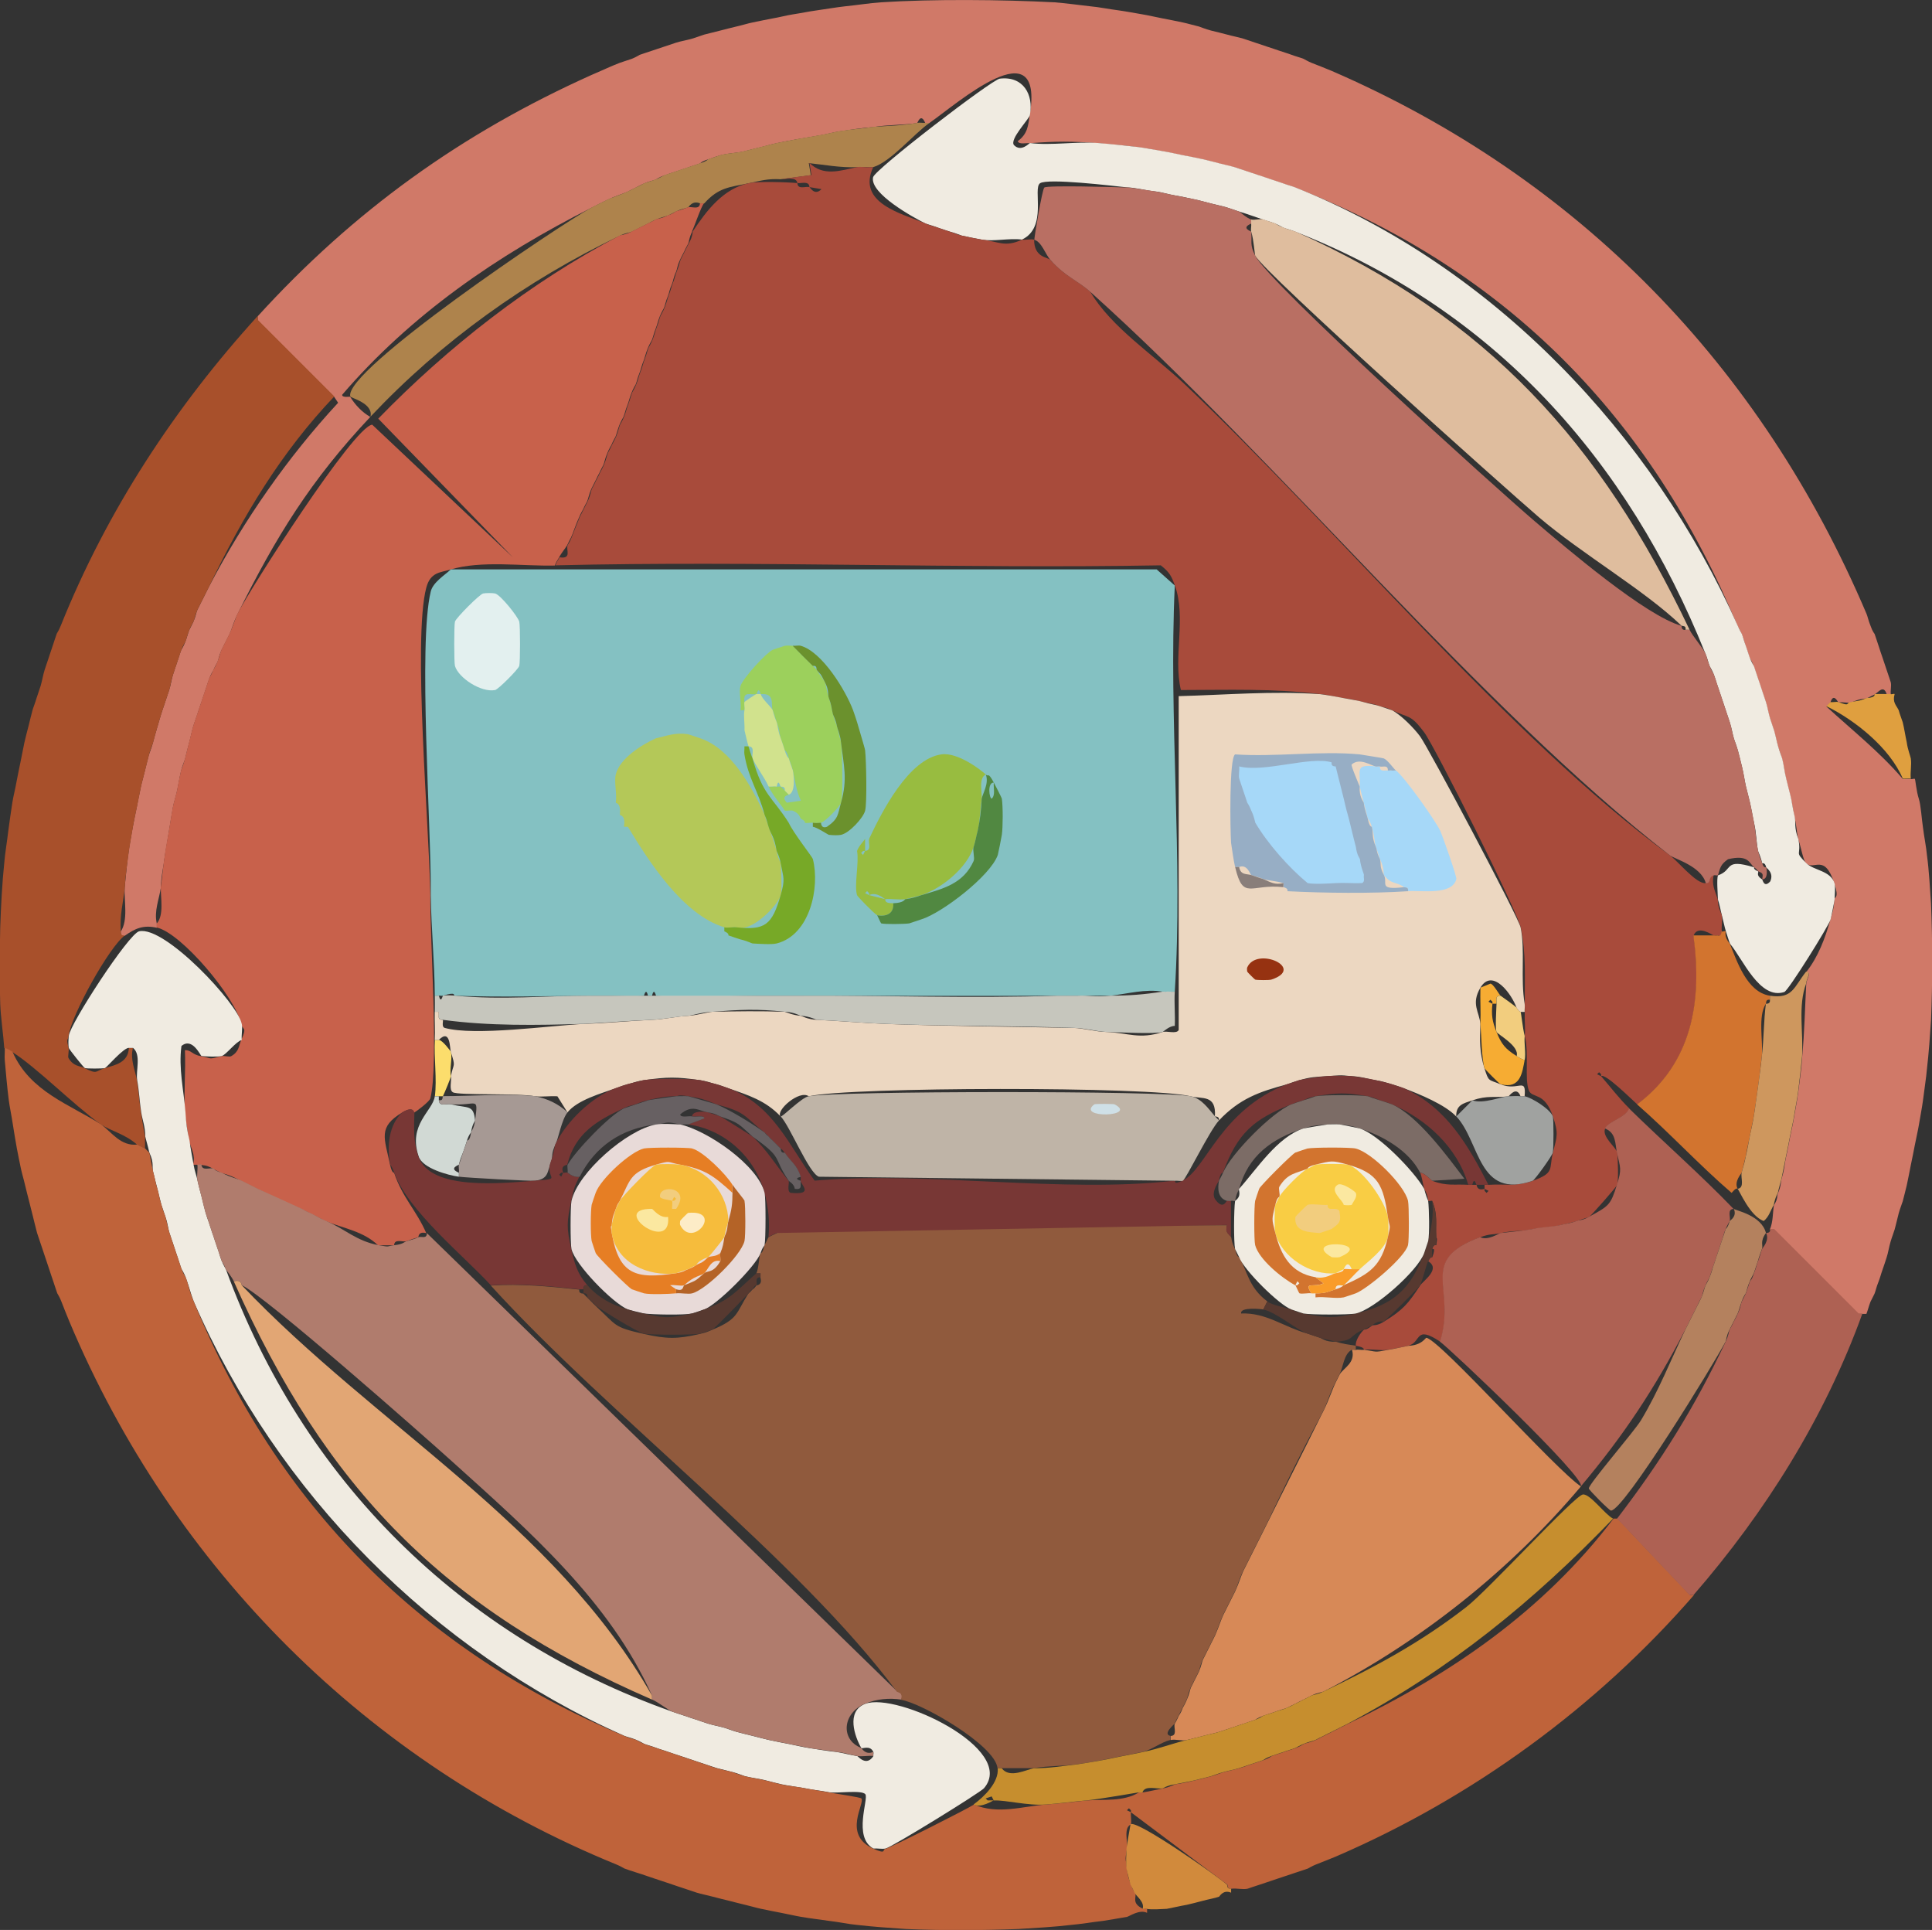
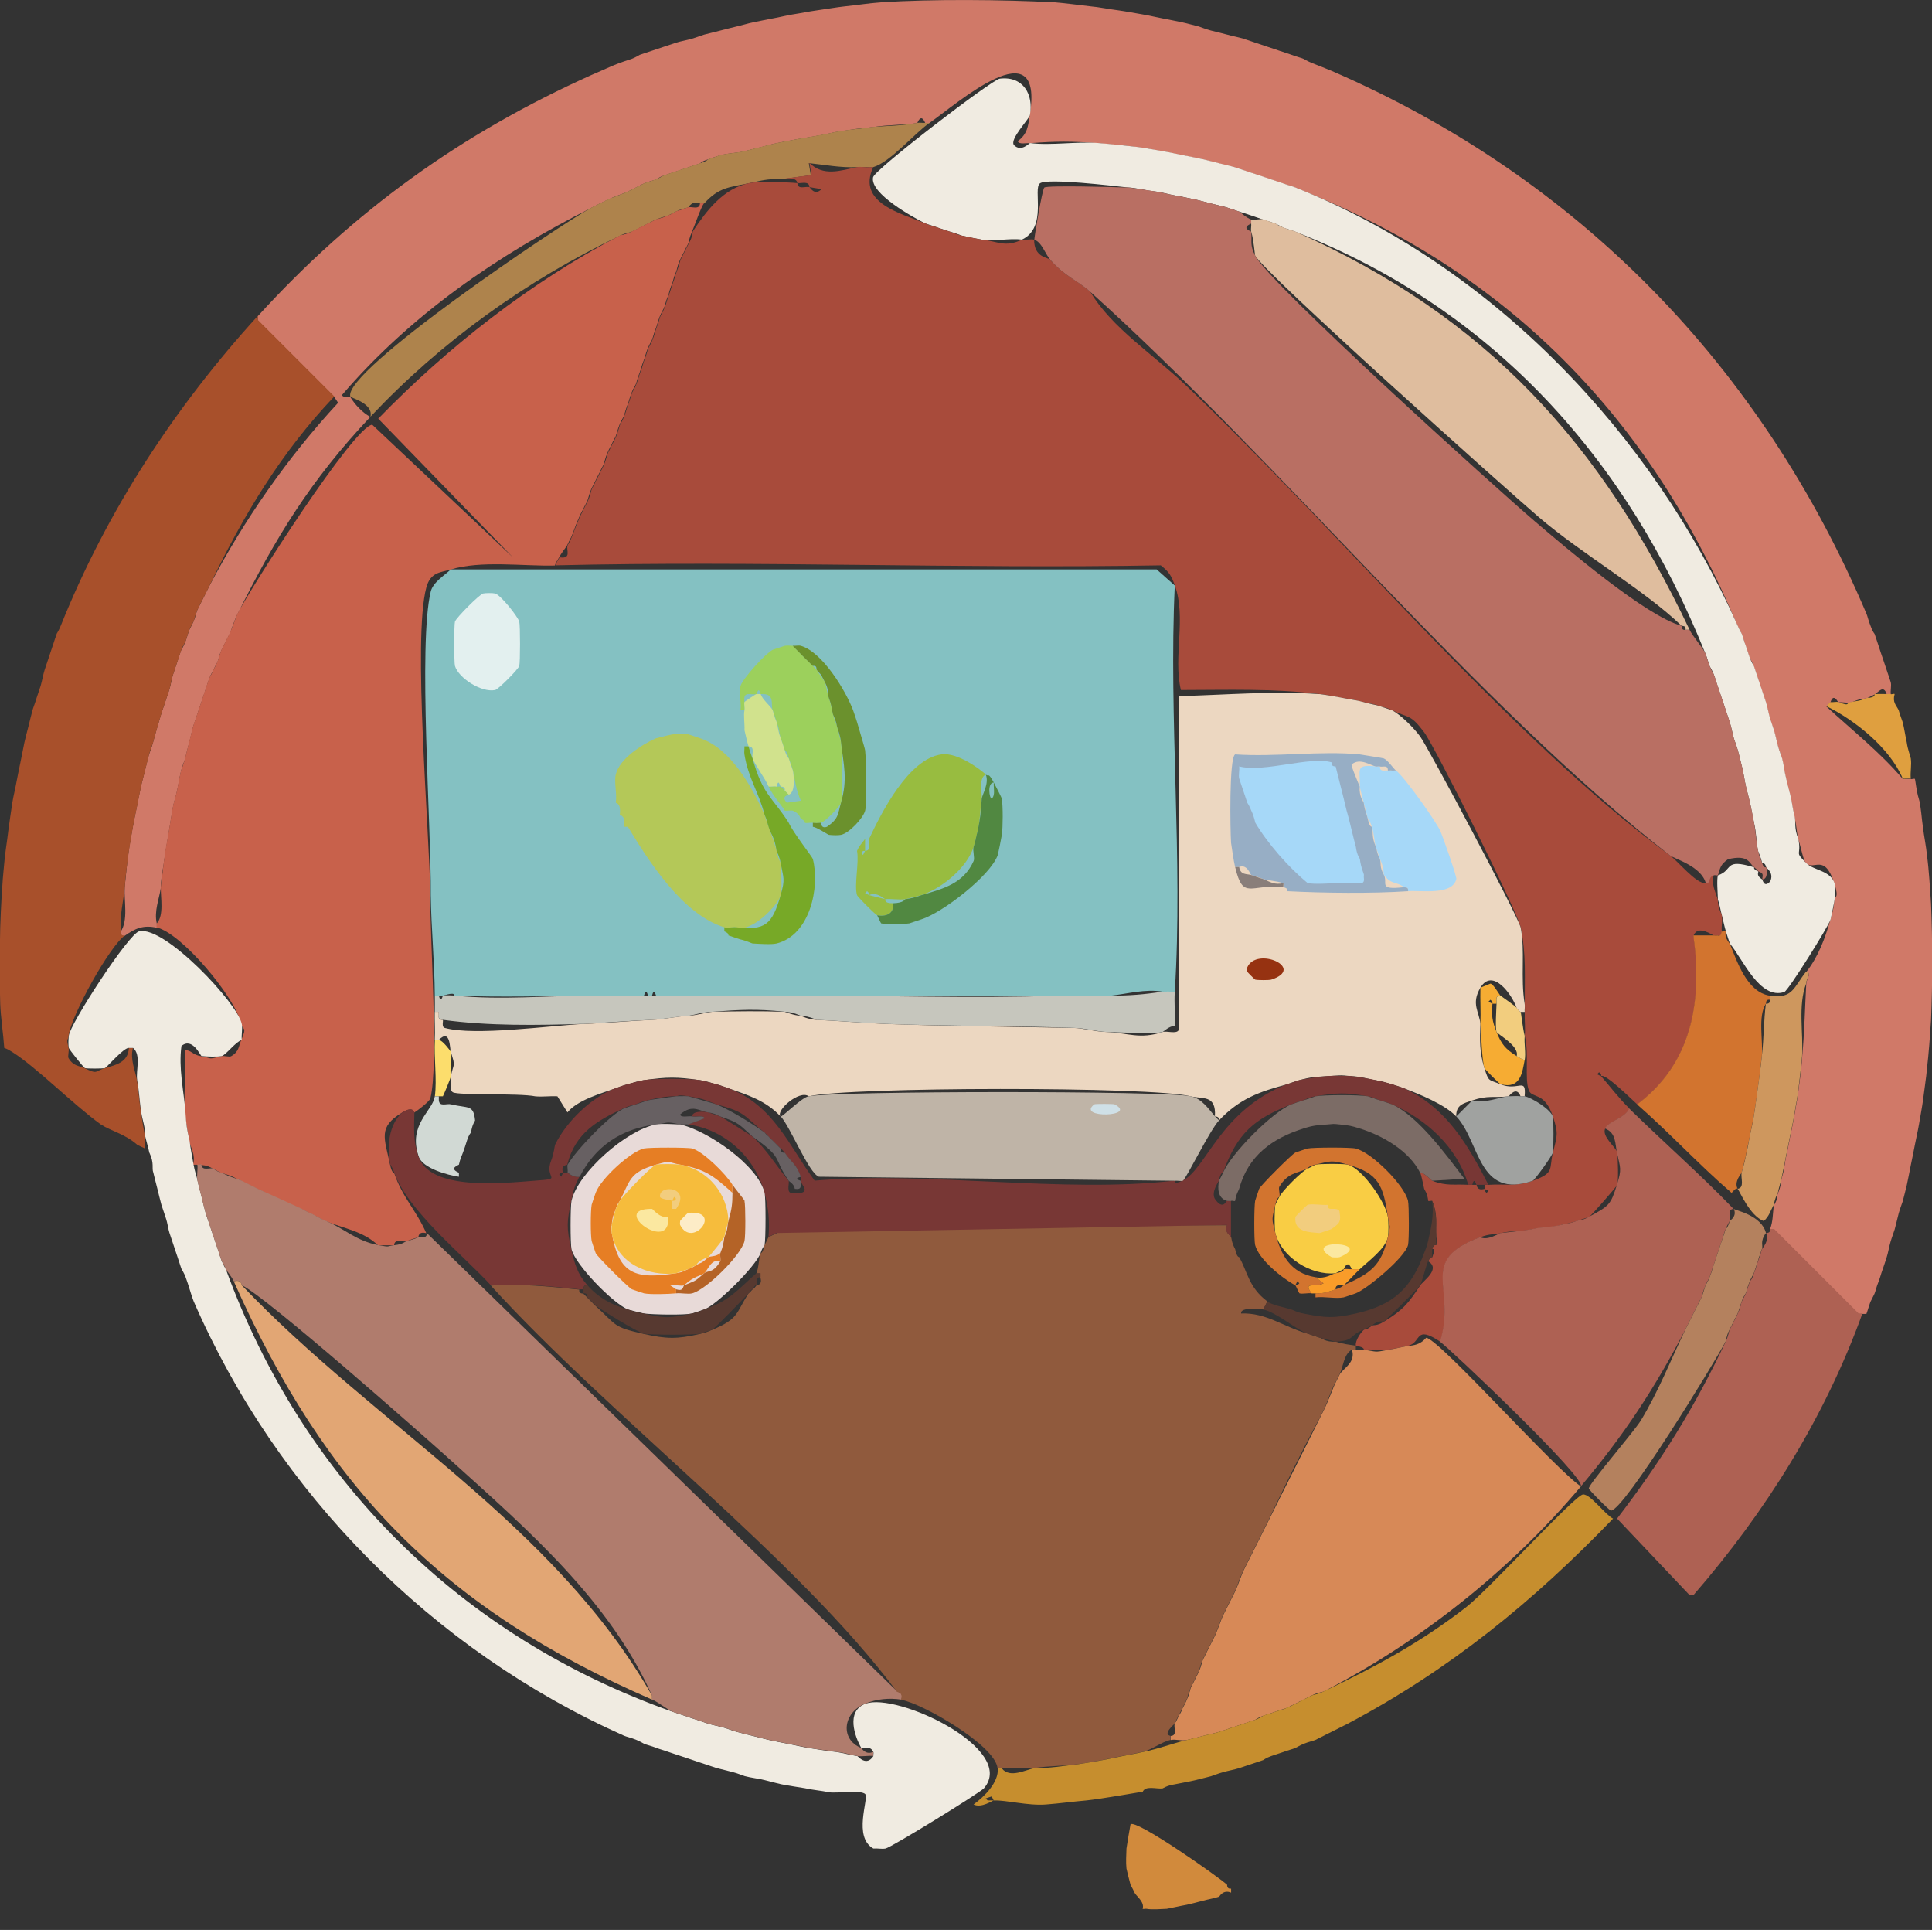
<svg xmlns="http://www.w3.org/2000/svg" id="Layer_2" data-name="Layer 2" viewBox="0 0 511.85 511.22">
  <rect x="0" y="0" width="511.85" height="511.22" fill="#333333" stroke="none" />
  <defs>
    <style>
      .cls-1 {
        fill: #ae834c;
      }

      .cls-2 {
        fill: #e8dad8;
      }

      .cls-3 {
        fill: #b4c858;
      }

      .cls-4 {
        fill: #d78957;
      }

      .cls-5 {
        fill: #783735;
      }

      .cls-6 {
        fill: #e2a674;
      }

      .cls-7 {
        fill: #b07c6d;
      }

      .cls-8 {
        fill: #fbe8a0;
      }

      .cls-9 {
        fill: #a8502b;
      }

      .cls-10 {
        fill: #c8614b;
      }

      .cls-11 {
        fill: #7c6c66;
      }

      .cls-12 {
        fill: #ce975e;
      }

      .cls-13 {
        fill: #897e7a;
      }

      .cls-14 {
        fill: #573930;
      }

      .cls-15 {
        fill: #9cd05c;
      }

      .cls-16 {
        fill: #f99c29;
      }

      .cls-17 {
        fill: #f6ac33;
      }

      .cls-18 {
        fill: #bfb4a7;
      }

      .cls-19 {
        fill: #a69994;
      }

      .cls-20 {
        fill: #98bc40;
      }

      .cls-21 {
        fill: #a6d8f8;
      }

      .cls-22 {
        fill: #f9cd44;
      }

      .cls-23 {
        fill: #ecd7c1;
      }

      .cls-24 {
        fill: #ae6153;
      }

      .cls-25 {
        fill: #d1e28d;
      }

      .cls-26 {
        fill: #b96f63;
      }

      .cls-27 {
        fill: #f0ebe1;
      }

      .cls-28 {
        fill: #dfbd9e;
      }

      .cls-29 {
        fill: #d07968;
      }

      .cls-30 {
        fill: #97aec5;
      }

      .cls-31 {
        fill: #a84b3b;
      }

      .cls-32 {
        fill: #fcdd6c;
      }

      .cls-33 {
        fill: #b4815e;
      }

      .cls-34 {
        fill: #84c1c2;
      }

      .cls-35 {
        fill: #b46327;
      }

      .cls-36 {
        fill: #a0a2a0;
      }

      .cls-37 {
        fill: #fdecc7;
      }

      .cls-38 {
        fill: #963211;
      }

      .cls-39 {
        fill: #d1d9d4;
      }

      .cls-40 {
        fill: #c68e2e;
      }

      .cls-41 {
        fill: #bf633a;
      }

      .cls-42 {
        fill: #d2742f;
      }

      .cls-43 {
        fill: #6b912d;
      }

      .cls-44 {
        fill: #676062;
      }

      .cls-45 {
        fill: #77a927;
      }

      .cls-46 {
        fill: #c6c6bd;
      }

      .cls-47 {
        fill: #e67e24;
      }

      .cls-48 {
        fill: #d18a3c;
      }

      .cls-49 {
        fill: #e3f0ef;
      }

      .cls-50 {
        fill: #f2cd7e;
      }

      .cls-51 {
        fill: #cfe0e7;
      }

      .cls-52 {
        fill: #df9f3f;
      }

      .cls-53 {
        fill: #518841;
      }

      .cls-54 {
        fill: #905a3d;
      }

      .cls-55 {
        fill: #f6bc3c;
      }
    </style>
  </defs>
  <g id="Layer_2-2" data-name="Layer 2">
    <g id="Generative_Object" data-name="Generative Object">
      <path class="cls-29" d="M279.27.6c2.99.25,6.54.71,9.59,1.07,2.16.18,5.13.78,7.46,1.07,1.97.27,4.35.73,6.39,1.07,1.6.26,3.61.75,5.33,1.07s3.65.72,5.33,1.07c1.24.26,2.89.75,4.26,1.07.23.05,1.82.73,3.2,1.07,1.39.36,2.94.69,4.26,1.07,1.46.41,2.94.67,4.26,1.07.94.28,2.18.73,3.2,1.07s2.19.72,3.2,1.07,2.2.7,3.2,1.07c1.1.4,2.22.69,3.2,1.07,1.19.45,2.27.7,3.2,1.07.11.04,1.08.64,2.13,1.07,1.63.62,3.69,1.46,5.33,2.13,65.42,28.35,113.86,78.26,141.7,143.83.3.7.47,1.73,1.07,3.2.54,1.56,1.03,2.02,1.07,2.13.33,1.03.78,2.25,1.07,3.2.34,1.14.72,2.14,1.07,3.2s.76,2.22,1.07,3.2.99,2.87,1.07,3.2c.22.92-.13,2.18,0,3.2-.19-.12-.68.06-1.07,0-.84-2.71-2.23-.53-3.2,0-.34.19-1.97,1-2.13,1.07-2.41.14-3.34.88-4.26,1.07-.98.2-2.23-.22-3.2,0-.1.02-1.3-2.74-2.13,0l-1.07,1.07c6.85,6.29,14.12,12.03,20.24,19.18.11.13,1.44-.07,2.13,0,.14.17.94-.17,1.07,0,.16.22.38,3.21,1.07,5.33.52,1.62.75,5.43,1.07,7.46.28,2.36.88,5.27,1.07,7.46.53,3.85.8,8.86,1.07,12.78.42,9.72.42,21.17,0,30.9-.26,4-.6,8.8-1.07,12.78-.21,2.57-.75,5.84-1.07,8.52-.26,1.95-.74,4.36-1.07,6.39-.26,1.59-.75,3.62-1.07,5.33s-.72,3.62-1.07,5.33-.69,3.63-1.07,5.33c-.28,1.28-.74,2.9-1.07,4.26-.08.34-.73,1.93-1.07,3.2-.36,1.39-.7,2.91-1.07,4.26-.16.59-.72,2-1.07,3.2-.45,1.49-.65,3.01-1.07,4.26-.34,1.01-.71,2.24-1.07,3.2-.4,1.09-.69,2.28-1.07,3.2-.59,1.45-.75,2.44-1.07,3.2-.08.2-.76,1.52-1.07,2.13-.42,1.12-.69,2.22-1.07,3.2h-2.13l-22.37-22.37h-1.07c.88-2.11.72-4.28,1.07-6.39,1.19-1.99.71-2.35,1.07-3.2.96-2.3.65-2.93,1.07-4.26.73-2.37.62-3.4,1.07-5.33s.7-3.46,1.07-5.33.76-3.42,1.07-5.33c.34-2.14.78-4.14,1.07-6.39.42-3.34.87-6.15,1.07-9.59.62-6.57.71-12.64,1.07-19.18.08-1.5,1.57-3.07,0-3.2,3.14-3.95,5.03-8.98,6.39-13.85.62-2.23.92-2.86,1.07-5.33.05-.92,1.31-.2,0-4.26-2.61-8.09-5.32-3.44-7.46-5.33-.84-.74-1.36-4.4-2.13-6.39-.43-2.23-.5-4.02-1.07-6.39-.41-1.75-.61-3.45-1.07-5.33-.35-1.47-.69-2.82-1.07-4.26-.45-1.75-.54-3.37-1.07-5.33-.36-1.34-.89-2.57-1.07-3.2-.39-1.42-.62-2.74-1.07-4.26-.32-1.12-.78-2.23-1.07-3.2-.41-1.39-.59-2.71-1.07-4.26-.34-1.11-.75-2.18-1.07-3.2-.35-1.11-.72-2.14-1.07-3.2s-.68-2.1-1.07-3.2c-.52-1.5-1.02-2.02-1.07-2.13-.35-.91-.49-1.78-1.07-3.2-.33-.82-.39-1.62-1.07-3.2-.44-1.02-.88-1.72-1.07-2.13-23.09-55.35-60.96-94.08-117.19-116.13-1.27-.5-2.15-.68-3.2-1.07-1.16-.43-2.1-.69-3.2-1.07s-2.06-.71-3.2-1.07c-1.03-.33-2.03-.73-3.2-1.07-.72-.21-1.76-.69-3.2-1.07s-2.78-.71-4.26-1.07c-1.4-.33-2.74-.75-4.26-1.07-1.83-.38-3.46-.73-5.33-1.07-1.74-.31-3.43-.78-5.33-1.07-2.12-.32-4.12-.81-6.39-1.07-3.71-.47-6.93-.76-10.65-1.07-6.99-.53-11.12-.54-18.11,0-.91-.12-2.85.43-3.2-.53,2.65-1.97,2.72-4.02,3.2-6.93,3.86-23.53-19.41-2.87-26.63,2.13h-1.07c-1.19-2.86-2.03-.02-2.13,0-3.91.57-7.6.4-11.72,1.07-3.08.23-5.54.64-8.52,1.07-1.88.27-3.65.79-5.33,1.07-4.1.7-7.63,1.26-11.72,2.13-1.5.3-2.94.78-4.26,1.07-1.51.33-2.85.72-4.26,1.07-2.13.52-3.97.41-6.39,1.07-1.37.37-2.41.83-3.2,1.07-1.89.56-2.02,1.03-2.13,1.07-1.12.34-2.17.74-3.2,1.07-1.11.35-2.13.71-3.2,1.07s-2.07.66-3.2,1.07c-1.42.51-2.02,1.02-2.13,1.07-.82.33-1.6.37-3.2,1.07-1,.44-1.69.87-2.13,1.07-.79.35-1.48.76-2.13,1.07-1.66.72-3.09,1.08-5.33,2.13-1.53.72-2.79,1.39-4.26,2.13-24.87,12.52-47.81,28.3-66.05,49.54,0,.86,2.06.42,2.13.53,1.3,2.12,3.15,4.09,5.33,5.33-15.71,16.67-25.07,31.82-35.16,52.2-1.15,2.32-1.45,3.84-2.13,5.33-.31.66-.71,1.36-1.07,2.13-.22.49-.64,1.19-1.07,2.13-.73,1.64-.75,2.45-1.07,3.2-.04.11-.6.91-1.07,2.13-.04.11-.57.8-1.07,2.13-.43,1.15-.69,2.11-1.07,3.2s-.7,2.08-1.07,3.2-.72,2.06-1.07,3.2c-.3.99-.74,2.06-1.07,3.2-.45,1.54-.67,2.82-1.07,4.26s-.7,2.77-1.07,4.26c-.1.41-.71,1.73-1.07,3.2-.45,1.89-.67,3.52-1.07,5.33-.25,1.27-.79,2.75-1.07,4.26-.4,2.19-.71,4.21-1.07,6.39-.38,2.16-.71,4.23-1.07,6.39-.33,2.93-1.01,5.37-1.07,8.52-.44,3.07-1.86,6.22-1.07,9.59v1.07c-3.56-.81-5.72.15-8.52,2.13-.9.11-1-.25-1.07-1.07,2.06-3.06.89-8.11,1.07-11.72.32-3.03.62-6.61,1.07-9.59.22-1.86.75-4.41,1.07-6.39.28-1.62.73-3.64,1.07-5.33s.7-3.62,1.07-5.33c.26-1.26.75-2.86,1.07-4.26.29-1.3.73-2.89,1.07-4.26.08-.34.73-1.87,1.07-3.2.57-2.24,1.47-5.15,2.13-7.46.24-.85.74-2.12,1.07-3.2.28-.94.74-2.16,1.07-3.2.54-1.69.68-3.11,1.07-4.26.37-1.07.7-2.19,1.07-3.2.4-1.1.69-2.21,1.07-3.2.04-.11.59-.89,1.07-2.13s.72-2.33,1.07-3.2c.09-.23.66-1.21,1.07-2.13.69-1.58.81-2.65,1.07-3.2.15-.34.66-1.23,1.07-2.13.19-.43.67-1.27,1.07-2.13.28-.61.73-1.43,1.07-2.13,9.12-17.37,20.77-34.1,34.09-48.48l-1.07-1.6-20.24-20.24v-1.07c25.39-27.88,53.88-48.39,88.43-63.92,2.37-.99,5.2-2.35,7.46-3.2.98-.37,2.12-.68,3.2-1.07,1.16-.46,2.02-1.02,2.13-1.07.98-.37,2.1-.67,3.2-1.07.99-.36,2.15-.7,3.2-1.07s2.2-.74,3.2-1.07c1.27-.41,2.79-.63,4.26-1.07,1.24-.35,2.67-.93,3.2-1.07,1.36-.36,2.9-.73,4.26-1.07s2.97-.78,4.26-1.07c1.36-.3,3.07-.83,4.26-1.07,1.69-.33,3.72-.79,5.33-1.07,1.73-.29,3.77-.83,5.33-1.07,2.06-.31,4.45-.81,6.39-1.07,2.36-.32,5.21-.83,7.46-1.07,3.05-.3,6.67-.88,9.59-1.07,13.63-.88,32.1-.72,45.81,0Z" />
      <path class="cls-27" d="M272.88,30.43c-.21,1.11-5.45,6.43-4.26,7.99,1.92,1.98,4.05-.52,4.26-.53,5.54.72,12.36-.47,18.11,0,3.33.25,7.29.69,10.65,1.07,1.92.25,4.36.75,6.39,1.07,1.55.24,3.65.75,5.33,1.07s3.68.7,5.33,1.07c1.26.28,2.94.73,4.26,1.07s2.96.69,4.26,1.07c.9.26,2.16.75,3.2,1.07.96.3,2.19.73,3.2,1.07s2.19.71,3.2,1.07,2.23.7,3.2,1.07c1.17.44,2.29.7,3.2,1.07,52.29,20.87,94.46,65.12,117.19,116.13.43,1.03,1,1.96,1.07,2.13.35.85.58,1.94,1.07,3.2.37.97.66,2.09,1.07,3.2.47,1.2,1.02,2.02,1.07,2.13.37.98.67,2.1,1.07,3.2.36.99.71,2.15,1.07,3.2s.75,2.21,1.07,3.2c.41,1.29.62,2.77,1.07,4.26.32,1.07.8,2.28,1.07,3.2.39,1.35.66,2.81,1.07,4.26.35,1.28.9,2.58,1.07,3.2.45,1.65.58,3.45,1.07,5.33.37,1.43.68,2.8,1.07,4.26.45,1.69.57,3.43,1.07,5.33.54,2.07-.2,3.12,1.07,6.39.9,4.62-1.25,3.01,2.13,6.39,1.93,1.92,6.43,1.92,7.46,5.33.26.87.03,3.05,0,4.26,0,.27-.91,4.8-1.07,5.33-.5,1.68-11.17,18.82-12.25,19.18-6.53,2.16-11-8.78-14.38-12.78-.33-.81-.76-2.27-1.07-3.2-.38-1.18-.71-2.92-1.07-4.26-.41-1.54-.52-2.54-1.07-4.26-.04-1.66-.35-5.22,0-6.39,4.21-1.4,1.41-4.61,9.59-2.13.07.02-.39.46,1.07,1.07.24.24-.73,1.01,1.07,2.13.13.08.47,2.36,2.13.53,1.07-2.3-1.02-3.54-1.07-3.73-.32-1.47-1.05-.99-1.07-1.07-.34-1.72-1.03-3.03-1.07-3.2-.51-2.53-.42-4.7-1.07-7.46-.4-1.74-.64-3.48-1.07-5.33-.34-1.45-.73-2.88-1.07-4.26-.41-1.79-.59-3.41-1.07-5.33-.36-1.45-.68-2.8-1.07-4.26-.36-1.38-.89-2.56-1.07-3.2-.41-1.37-.54-2.6-1.07-4.26-.35-1.11-.71-2.13-1.07-3.2s-.67-2.07-1.07-3.2-.64-2.04-1.07-3.2c-.39-1.04-.57-1.94-1.07-3.2-.46-1.18-1.01-1.98-1.07-2.13-.38-1-.52-1.85-1.07-3.2-20.68-51.62-56.19-91.32-108.67-111.87-1.26-.49-2.14-.68-3.2-1.07-.27-.11-1-.61-2.13-1.07-1.42-.58-2.24-.7-3.2-1.07-2.19-.71-4.08-1.46-6.39-2.13-1.07-.35-2.02-.72-3.2-1.07-1.57-.46-2.73-.69-4.26-1.07-1.44-.35-2.7-.75-4.26-1.07-1.82-.37-3.41-.76-5.33-1.07-1.72-.27-3.33-.87-5.33-1.07-2.42-.24-4.75-.96-7.46-1.07-3.46-.37-20.92-2.48-22.91-1.07s2.08,11.7-4.79,14.92c-3.24-.46-7.55.57-10.65,0-.31-.03-4.59-.88-5.33-1.07-.16-.04-1.79-.73-3.2-1.07-.25-.06-2.25-.77-3.2-1.07-1.3-.51-2.84-.89-3.2-1.07-3.09-1.53-14.82-7.94-13.85-12.25.47-2.07,31.45-25.84,33.56-26.1,6.19-.76,9,4.18,7.99,9.59Z" />
      <path class="cls-1" d="M245.18,32.56h1.07c-4.03,2.79-10.28,10.34-14.92,11.72-.32.1-.73-.08-1.07,0-.16.04-1.64-.06-3.2,0-4.51.18-8.46-.63-12.78-1.07l.53,3.2-7.99,1.07c-3.37-.2-5.34.4-8.52,1.07-5.01,1.04-7.95,1.09-11.72,5.33h-1.07c-2.19-.89-3.04,1.01-3.2,1.07-1.28.41-1.51.26-3.2,1.07-.75.36-1.45.73-2.13,1.07-1.21.4-1.75.46-3.2,1.07-1.1.46-1.66.85-2.13,1.07-.78.36-1.45.74-2.13,1.07-.76.36-1.42.71-2.13,1.07-.66.3-1.44.22-3.2,1.07-24.77,11.87-47.2,27.94-66.05,47.94.86-3.54-5.21-4.97-5.33-5.33-2.11-6.73,55.55-45.57,63.92-50.07,1.21-.65,2.94-1.46,4.26-2.13.92-.47,3.41-1.23,5.33-2.13.96-.42,1.87-.95,2.13-1.07,1.01-.42,1.97-1,2.13-1.07.89-.36,2.03-.62,3.2-1.07,1.08-.44,2.02-1.02,2.13-1.07.95-.37,2.1-.66,3.2-1.07.98-.36,2.16-.71,3.2-1.07s2.22-.76,3.2-1.07c1.87-.57,2.02-1.03,2.13-1.07,1.2-.35,2.61-.91,3.2-1.07,1.93-.52,4.14-.52,6.39-1.07,1.38-.33,2.95-.77,4.26-1.07,1.4-.32,2.99-.79,4.26-1.07,3.68-.74,8.03-1.52,11.72-2.13,1.75-.3,3.73-.81,5.33-1.07,2.82-.45,5.59-.59,8.52-1.07,4.23-.32,7.42-.28,11.72-1.07.67-.12,1.44.06,2.13,0Z" />
      <path class="cls-31" d="M227.07,44.28c.98-.21,2.17.12,3.2,0,.34-.08.74.1,1.07,0-4.41,9.52,7.5,12.26,13.85,14.92,1.45.61,1.88.66,3.2,1.07,1.31.52,1.97.67,3.2,1.07,1.09.35,1.9.75,3.2,1.07,1.87.41,3.44.72,5.33,1.07,4.3.41,6.03,2.16,10.65,0,1.02.15,2.35-.24,3.2,0-.01,4.8,3.65,4.64,4.26,5.33,3.95,4.46,7.13,5.35,10.65,8.52,5.51,9.36,16.88,16.79,25.04,24.5,39.73,37.6,86.02,93.67,128.38,124.65,2.36,1.72,7.02,7.67,9.59,7.46,1.62-.13.39-1.52,2.13-2.13-.61,2.55.35,4.15,1.07,6.39.06,2.5.94,3.57,1.07,4.26.24,1.32-.15,2.9,0,4.26-.07-.04,0,1.48-1.07,1.07h-1.07c-.27-.02-4.17-2.94-5.33,0,2.38,17.35-.29,33.8-14.92,44.75-1.28-1.11-8.6-8.43-9.59-7.46v-.53l-.53-.53-.53.53,1.07.53c2.4,2.76,4.86,5.99,7.46,8.52-.73,2.42-5.52,3.4-6.39,5.33-.99,2.19,3.07,5.13,3.2,6.39.17,1.68.36,7.33,0,8.52-.16.54-6.97,8.23-7.46,8.52-.14.09-2.14.67-3.2,1.07-.88.3-3.22.84-4.26,1.07-1.85.55-5.22.67-7.46,1.07-2.7.65-5.43.33-8.52,1.07-1.96.47-2.65.07-5.33,1.07-16.81,6.27-6.21,13.27-10.65,27.7-6.88-4.57-4.9.2-8.52,1.07-1.59.38-3.69.75-5.33,1.07-2.01.31-4.38-.31-6.39,0-.12-.01.45-.65-2.13-1.07-.22-1.37,1.29-3.49,2.13-4.26.09-.08.65.18,2.13-1.07.57-.28,1.19.18,3.2-1.07,5.11-3.17,6.31-4.64,9.59-9.59.83-1.26,5.51-4.33,2.13-6.39.68-1.4,1.04-.99,1.07-1.07,1.08-2.95-.02-2.03,0-2.13.32-1.47,1.05-.99,1.07-1.07.37-2.47.03-1.5,0-2.13-.2-3.78.46-5.74-1.07-9.59-.05-.13-1.01.13-1.07,0-.27-2.24-.96-2.81-1.07-3.2-.28-1.03-.69-3.53-1.07-4.26,1.04-.1,3.02,2.06,3.2,2.13,3.92,1.48,5.78.83,9.59,1.07.35.02.71-.02,1.07,0s.71,0,1.07,0c.11.06,0,1.66,2.13,1.07v.53l.53.53.53-.53-1.07-.53v-1.07c.35,0,.71.02,1.07,0,4.36-.29,7.3.53,11.72-1.07,5.92-2.14,4.24-3.12,5.33-7.46s1.54-4.98,0-9.59c-2.23-6.68-5.53-4.65-6.39-6.93-1.17-3.08.12-9.74-1.07-14.38.19-2.08-.09-4.29,0-6.39.04-.92,0-1.35,0-2.13-.04-7.03.4-13.24-1.07-20.24-.88-4.22-22.7-47.84-25.57-51.67-3.7-4.94-3.99-3.67-8.52-5.86-1.77-.86-2.14-.68-3.2-1.07-1.98-.71-2.48-.67-4.26-1.07-1.95-.44-3.24-.8-5.33-1.07s-4.06-.89-6.39-1.07c-12.34-1.52-24.37-1.08-36.76-1.07-2.1-8.76,1.49-19.16-1.6-27.7-.95-2.64-1.49-3.54-3.73-5.33-53.4.96-106.97-1.29-160.34,0,.15-.8.7-1.4,1.07-2.13,3.34.53,1.62-2.07,2.13-3.2.19-.42.56-.78,1.07-2.13.61-1.64,1.46-3.65,2.13-5.33.31-.66.71-1.35,1.07-2.13.26-.57.71-1.37,1.07-2.13.79-1.7.78-2.57,1.07-3.2.11-.26.64-1.13,1.07-2.13.13-.29.63-1.08,1.07-2.13.11-.26.61-1.03,1.07-2.13.61-1.48.74-2.39,1.07-3.2.12-.29.62-1.06,1.07-2.13.1-.23.62-1.07,1.07-2.13.62-1.51.75-2.42,1.07-3.2.04-.11.6-.93,1.07-2.13.5-1.28.7-2.26,1.07-3.2.5-1.28.71-2.28,1.07-3.2.05-.11.62-1.01,1.07-2.13.57-1.43.75-2.43,1.07-3.2.61-1.48.74-2.4,1.07-3.2.6-1.47.74-2.39,1.07-3.2.08-.18.62-1.03,1.07-2.13.6-1.47.75-2.42,1.07-3.2.6-1.48.75-2.43,1.07-3.2.04-.11.62-1.02,1.07-2.13.58-1.44.74-2.4,1.07-3.2.58-1.45.74-2.4,1.07-3.2.58-1.44.76-2.47,1.07-3.2.63-1.51.78-2.53,1.07-3.2.29-.61.75-1.53,1.07-2.13.41-.77.79-1.66,1.07-2.13,1.1-1.89.97-3.06,1.07-3.2,3.64-5.49,8.02-11.31,14.92-12.78,2.28-.49,10.1-.26,12.78,0,.11,1.84,2.11.78,3.2,1.07.16.04,1.34,2.43,3.2.53l-3.2-.53c-.1-1.72-1.97-.95-3.2-1.07-.27-1.79-2.88-.98-4.26-1.07l7.99-1.07-.53-3.2c3.69,3.65,8.17,2.05,12.78,1.07Z" />
      <path class="cls-26" d="M298.45,49.61c2.25.24,5.12.73,7.46,1.07,1.51.22,3.65.77,5.33,1.07s3.65.72,5.33,1.07c1.22.25,2.91.75,4.26,1.07s2.94.72,4.26,1.07c.52.14,2.02.73,3.2,1.07.18.06,1.88,1.66,3.2,2.13v1.07c-2.86,1.19,0,2.02,0,2.13.25,2.78-.44,3.44,1.07,6.39,3.76,7.38,63.54,61.36,74.04,70.32,8.32,7.09,29.38,25.08,38.89,27.7.05.05-.14,1.26,1.07,1.07h1.07c.78,1.65,3.58,4.81,4.26,6.39.29.68.48,1.75,1.07,3.2.49,1.31,1.02,2.02,1.07,2.13.36.99.71,2.15,1.07,3.2s.75,2.21,1.07,3.2c.33,1.04.78,2.25,1.07,3.2.33,1.07.79,2.25,1.07,3.2.39,1.33.66,2.82,1.07,4.26.32,1.07.82,2.35,1.07,3.2.38,1.31.71,2.88,1.07,4.26.43,1.66.63,3.5,1.07,5.33.32,1.37.8,3.01,1.07,4.26.35,1.67.77,3.68,1.07,5.33.46,2.55.49,4.74,1.07,7.46.36,1.7.91,2.63,1.07,3.2.4,1.48,1.05.99,1.07,1.07.22.98.4,3.21-1.07,3.2.18-1.4.35-1.55-1.07-2.13-.23-.23-.22-.44-1.07-1.07-1.31-.97-1.37-3.47-6.93-2.13-1.97,1.4-2.05,2.21-2.66,4.26-.32.11-.75-.11-1.07,0-1.74.61-.51,2-2.13,2.13-1.24-4.6-8.21-6.39-9.59-7.46-50.32-39.07-103.49-104.31-153.42-149.16-3.53-3.17-6.71-4.06-10.65-8.52-1.37-1.55-2.3-4.78-4.26-5.33,0-.71,2.09-13.44,2.66-13.85.89-.63,18.93-.11,21.84,0Z" />
      <path class="cls-10" d="M183.39,61.33c-.91,1.82-.75,2.49-1.07,3.2-.17.39-.63,1.12-1.07,2.13-.14.33-.65,1.17-1.07,2.13-.82,1.73-.77,2.55-1.07,3.2-.75,1.66-.77,2.54-1.07,3.2-.73,1.64-.75,2.46-1.07,3.2-.66,1.56-.74,2.42-1.07,3.2-.09.21-.62,1.05-1.07,2.13-.54,1.37-.72,2.34-1.07,3.2-.55,1.38-.72,2.34-1.07,3.2-.05.13-.62,1.03-1.07,2.13-.6,1.48-.75,2.41-1.07,3.2-.6,1.48-.75,2.42-1.07,3.2-.61,1.49-.73,2.36-1.07,3.2-.04.11-.61.97-1.07,2.13-.55,1.37-.72,2.34-1.07,3.2-.58,1.44-.75,2.41-1.07,3.2-.07.17-.63,1.07-1.07,2.13-.53,1.35-.73,2.35-1.07,3.2-.05.13-.62,1.04-1.07,2.13-.06.16-.62,1.02-1.07,2.13-.66,1.54-.77,2.53-1.07,3.2-.16.36-.65,1.18-1.07,2.13-.17.38-.64,1.17-1.07,2.13-.17.38-.67,1.27-1.07,2.13-.64,1.52-.76,2.47-1.07,3.2-.12.28-.64,1.15-1.07,2.13-.13.31-.6.97-1.07,2.13-.89,1.89-1.7,4.5-2.13,5.33-.4.77-.68,1.28-1.07,2.13-.16.36-1.58,2.1-2.13,3.2-.37.73-.91,1.34-1.07,2.13-8.59.21-19.53-1.43-27.7,1.07-2.66.81-5.28.63-6.39,4.79-3.62,13.63.83,64.13,1.07,81.5-.11,11.8,2.27,44.95,0,53.8-.2.76-3.31,3.19-4.26,3.73-.14.08-.13-1.84-3.2,0-6.46,3.87-4.72,6.68-3.2,13.85.5,2.36,1.03,2.02,1.07,2.13,2.22,6.61,5.88,9.91,8.52,15.98-2.17-.58-2.02,1.02-2.13,1.07-1.1.31-3.03,1.03-3.2,1.07-1.15.24-3.09-.74-3.2,1.07h-4.26c-3.83-3.72-9.23-4.51-13.85-6.39-.77-.33-2.59-1.38-4.26-2.13-.43-.19-1.23-.66-2.13-1.07-3.61-1.49-8.13-3.63-11.72-5.33-.54-.24-1.43-.73-2.13-1.07s-1.37-.71-2.13-1.07c-2.52-1.18-2.3-1.26-5.33-2.13-.81-.43-1.79-.86-2.13-1.07-1.98-1.18-2.76-.83-3.2-1.07-.29-.15-.88.17-1.07,0h-1.07c.79-2.56-.64-4.6-1.07-6.39-.29-2.29-.9-5.35-1.07-7.46-.32-5.46.24-11.04,0-16.51,1.7-.06,1.86,1.19,4.26,1.6,3.16.53,1.59.98,5.33,0,.78-.2,2.17.28,2.66,0,2.16-1.22,1.98-2.74,2.66-4.26,1.66-3.67.36-2.59,0-4.26-1.55-7.15-15.82-24.07-22.37-25.57v-1.07c1.96-2.16,1.02-6.77,1.07-9.59.4-2.82.62-5.8,1.07-8.52.2-1.81.75-4.45,1.07-6.39.37-2.08.66-4.39,1.07-6.39.25-1.24.76-2.87,1.07-4.26.34-1.71.69-3.64,1.07-5.33.04-.16.74-1.85,1.07-3.2.34-1.37.7-2.93,1.07-4.26.39-1.43.68-2.94,1.07-4.26.27-.91.74-2.19,1.07-3.2s.72-2.19,1.07-3.2.71-2.2,1.07-3.2c.39-1.08.7-2.24,1.07-3.2.04-.11.62-1.03,1.07-2.13.07-.16.65-1.15,1.07-2.13.56-1.42.77-2.49,1.07-3.2.11-.27.66-1.21,1.07-2.13.17-.38.67-1.28,1.07-2.13.92-1.94,1.68-4.44,2.13-5.33,3.41-6.68,30.75-49.57,35.69-50.07l37.29,35.16-35.69-36.76c18.47-19.02,40.37-36.15,63.92-48.48.4-.21,1.42-.18,3.2-1.07.88-.4,1.79-.92,2.13-1.07.97-.42,1.85-.95,2.13-1.07,1.04-.44,1.82-.93,2.13-1.07.76-.33,1.41-.19,3.2-1.07,1.66-.56,2.02-1.03,2.13-1.07,1.21-.36,2.05-.66,3.2-1.07.96-.34,3.1.82,3.2-1.07h1.07c-.8.9-2.53,6.13-3.2,7.46Z" />
      <path class="cls-28" d="M334.68,58.13c.99.32,2.21.72,3.2,1.07.11.04.75.56,2.13,1.07,1.52.64,2.58.79,3.2,1.07,50.93,22.74,80.87,56.04,104.41,105.47h-1.07c.13-1.06-.41-.89-1.07-1.07-9.79-9.43-26.46-19.04-37.82-28.77-9.01-7.72-72.75-64.72-75.11-69.25-.15-.29-.35-4.02-1.07-6.39-.16-.53.08-1.45,0-2.13v-1.07c.79.28,2.44-.29,3.2,0Z" />
      <path class="cls-9" d="M68.33,84.77l20.24,20.24c-14.09,14.78-24.27,31.79-33.03,50.07-.39.75-.7,1.41-1.07,2.13s-.7,1.38-1.07,2.13c-.34.69-.71,1.36-1.07,2.13-.69,1.59-.74,2.42-1.07,3.2-.09.22-.61,1.01-1.07,2.13-.63,1.51-.73,2.36-1.07,3.2-.04.11-.59.89-1.07,2.13-.42,1.15-.69,2.12-1.07,3.2s-.7,2.11-1.07,3.2c-.68,1.95-.66,3.01-1.07,4.26-.33,1.03-.72,2.08-1.07,3.2-.31,1-.74,2.05-1.07,3.2-.72,2.53-1.47,4.86-2.13,7.46-.12.46-.71,1.72-1.07,3.2-.34,1.4-.73,2.79-1.07,4.26-.31,1.36-.75,2.78-1.07,4.26-.38,1.81-.72,3.5-1.07,5.33s-.76,3.44-1.07,5.33c-.37,2.17-.73,4.18-1.07,6.39-.4,3.33-.9,6.14-1.07,9.59-.43,4.07-1.4,7.44-1.07,11.72.06.81.16,1.17,1.07,1.07-4.11,2.91-14.26,21.25-14.92,26.63-.18,1.46-.66.35,0,3.2.19.82-.28,2.21,0,2.66,1.36,2.23,2.76,1.94,4.26,2.66,3.58,1.73,2.63.8,5.33,0,2.86-.84,6.18-1.48,6.39-5.33h1.07c-.76,3.07.58,5.77,1.07,8.52.45,2.79.61,5.62,1.07,8.52.35,2.24.64,4.15,1.07,6.39v3.2c-.09-.11-1.92-.88-2.13-1.07-3.16-2.78-6.79-3.54-9.59-5.33-7.48-5.43-17.04-15.14-23.44-19.18-.61-.38-1.41-.9-2.13-1.07-.26-3.72-.95-8.18-1.07-11.72-.22-6.67-.15-13.56,0-20.24.18-5.27.51-11.8,1.07-17.05.2-2.58.77-5.81,1.07-8.52.33-2.4.69-5.05,1.07-7.46.24-1.58.77-3.59,1.07-5.33.28-1.62.74-3.61,1.07-5.33s.71-3.63,1.07-5.33c.26-1.23.74-2.92,1.07-4.26s.71-2.93,1.07-4.26c.14-.54.72-1.97,1.07-3.2.19-.68.72-2.02,1.07-3.2.44-1.48.65-2.97,1.07-4.26.32-.99.72-2.18,1.07-3.2s.71-2.19,1.07-3.2c.38-1.08.7-2.21,1.07-3.2.04-.11.58-.88,1.07-2.13,12.2-30.41,30.24-57.91,52.2-82.04v1.07Z" />
      <path class="cls-52" d="M499.81,183.85c.39.06.87-.12,1.07,0,.26.16.87-.17,1.07,0-.63,2.19.41,2.92,1.07,4.26.34,1.29.96,2.78,1.07,3.2.41,1.63.68,3.57,1.07,5.33.25,1.89.97,3.65,1.07,4.26.27,1.67-.18,3.61,0,5.33-.69-.07-2.02.13-2.13,0-3.42-8.07-12.54-15.41-20.24-19.18l1.07-1.07c.67.09,1.66-.17,2.13,0,3.26,1.19,1.82.29,3.2,0,1.88-.39,2.07-.16,4.26-1.07,2.68-.15,2.01-1.06,2.13-1.07,1.06-.04,2.14.02,3.2,0Z" />
      <path class="cls-27" d="M64.06,271.21c.24,1.32-.15,2.89,0,4.26-1.56.41-4.18,3.98-5.33,4.26-1.07.26-4.04.14-5.33,0-.3-.03-2.42-5.1-5.33-2.66-.8,5.95.62,11.77,1.07,17.58.18,2.97.36,4.54,1.07,7.46.29,2.28.7,4.21,1.07,6.39.26,1.58.79,2.94,1.07,4.26.32,1.56.7,2.81,1.07,4.26s.63,2.73,1.07,4.26c.34,1.18.73,2.15,1.07,3.2.36,1.14.67,2.08,1.07,3.2s.63,2.03,1.07,3.2c.38,1.02.52,1.84,1.07,3.2.46,1.14.96,1.89,1.07,2.13,20.32,55.69,62.17,97.34,118.26,117.19,1.12.4,2.08.7,3.2,1.07,1.06.35,2.06.72,3.2,1.07.99.3,2.07.74,3.2,1.07,1.53.45,2.84.67,4.26,1.07.99.3,2.04.74,3.2,1.07,1.52.43,2.79.69,4.26,1.07s2.76.72,4.26,1.07c1.9.44,3.45.7,5.33,1.07s3.4.77,5.33,1.07c2.58.39,4.78.8,7.46,1.07,1.73.31,3.47.77,5.33,1.07.21.03,2.36,2.88,4.26,0-.09-.32.13-.77,0-1.07-.85-1.97-3.01-.75-3.2-1.07-1.69-2.89-4.17-9.76,1.07-11.72,8.37-3.13,40.28,12,31.43,22.37-.99,1.16-24.59,15.72-26.1,15.98-1.01.18-2.16-.1-3.2,0-5.46-2.99-1.21-13.16-2.13-14.38s-7.61-.19-9.59-.53c-2.19-.46-4.39-.6-6.39-1.07-2.05-.35-4.41-.66-6.39-1.07-1.3-.3-2.9-.73-4.26-1.07-1.85-.46-3.68-.62-5.33-1.07-.26-.06-1.85-.73-3.2-1.07s-2.89-.71-4.26-1.07c-.92-.27-2.14-.74-3.2-1.07-.96-.29-2.16-.73-3.2-1.07s-2.2-.72-3.2-1.07c-1.06-.37-2.22-.7-3.2-1.07-1.11-.41-2.23-.69-3.2-1.07-1.33-.52-2.38-.73-3.2-1.07-.11-.04-1.02-.62-2.13-1.07-1.44-.58-2.49-.77-3.2-1.07-50.75-22.66-91.84-64.15-114-115.06-.63-1.55-1.32-4.26-2.13-6.39-.49-1.29-1.02-2.02-1.07-2.13-.37-.96-.68-2.11-1.07-3.2-.36-1-.71-2.15-1.07-3.2s-.76-2.22-1.07-3.2c-.36-1.03-.4-2.31-1.07-4.26-.35-1.02-.73-2.18-1.07-3.2-.36-1.34-.74-2.92-1.07-4.26s-.77-2.95-1.07-4.26c-.48-1.23.34-2.43-1.07-5.33-.31-1.53-.89-3.36-1.07-4.26,0-2.59-.71-4.12-1.07-6.39-.45-2.89-.53-5.51-1.07-8.52-.4-2.49,1.12-6.67-1.07-8.52h-1.07c-1.24-.32-5.99,5.22-6.39,5.33-.65.17-4.91.17-5.33,0-.32-.13-4.19-4.99-4.26-5.33-.17-.82-.09-2.27,0-3.2.28-3.09,15.86-27.06,18.64-27.7,6.79-1.56,26.22,19.22,27.17,24.5Z" />
      <path class="cls-42" d="M458.26,249.9c1.87,4.56,4.51,12.94,10.65,13.85v1.07c-1.22-.18-.92.85-1.07,1.07-2.17,3.26-.71,9.81-1.07,13.85-.33,2.72-.66,5.83-1.07,8.52-.28,2.31-.71,5.11-1.07,7.46-.28,1.64-.75,3.57-1.07,5.33s-.77,3.48-1.07,5.33c-.35,1.41-.72,2.8-1.07,4.26-.05.21-2.09,2.33-1.07,4.26-.5-.42-1.53,1.13-1.6,1.07-8.6-7.39-16.47-15.96-25.04-23.44,14.63-10.95,17.3-27.39,14.92-44.75h5.33c1.06.07,1.02-.02,1.07,0,1.07.42,1-1.1,1.07-1.07.28.16.89-.17,1.07,0,.12.12-.54,1.3,1.07,3.2Z" />
      <path class="cls-12" d="M478.5,260.56c-2.2,5.85-.71,12.99-1.07,19.18-.28,3.02-.68,6.55-1.07,9.59-.24,1.91-.76,4.34-1.07,6.39-.23,1.52-.76,3.65-1.07,5.33s-.72,3.65-1.07,5.33c-.38,1.8-.71,3.52-1.07,5.33-.24,1.24-.78,2.81-1.07,4.26-.03.17-.74,1.21-1.07,3.2-.93,1.55-1.25,3.1-2.66,4.26-3.66-1.25-6.48-8.15-6.93-8.52,1.95-.3.76-2.94,1.07-4.26.33-1.44.8-2.6,1.07-4.26.48-1.96.69-3.42,1.07-5.33s.77-3.39,1.07-5.33c.44-2.58.68-4.92,1.07-7.46.35-2.87.81-5.55,1.07-8.52.56-4.69.48-9.33,1.07-13.85,0-.07,1.26.17,1.07-1.07v-1.07c6.07.9,6.34-2.31,9.59-6.39,1.57.13.08,1.7,0,3.2Z" />
      <path class="cls-32" d="M119.47,278.67c.41,1.82-.42,4.6,0,6.39-.15.74-1.61,4.23-2.13,5.33h-2.13c.59-4.52-.27-10.16,0-14.92h1.07c.89,0,3.15,2.98,3.2,3.2Z" />
-       <path class="cls-41" d="M3.34,278.67c4.62,10.51,15.15,13.88,23.44,19.18,2.81,2.04,5.21,5.84,9.59,5.33.21.19,2.04.96,2.13,1.07.58.66,1.03,1,1.07,1.07.38,1.83.64,3.46,1.07,5.33.3.76.46,2.44,1.07,4.26.38,1.16.47,2.44,1.07,4.26.36,1.36.88,2.53,1.07,3.2.41,1.46.53,2.57,1.07,4.26.37,1.07.66,2.08,1.07,3.2.38,1.06.64,2.05,1.07,3.2.38,1.04.63,2.04,1.07,3.2.47,1.22,1.02,2.02,1.07,2.13.72,1.79.85,3.45,2.13,6.39,22.13,54.11,60.22,92.39,114,115.06,1.64.73,2.45.75,3.2,1.07.28.12,1,.61,2.13,1.07,1.25.49,2.14.68,3.2,1.07,1.14.41,2.11.69,3.2,1.07s2.09.7,3.2,1.07,2.07.72,3.2,1.07c1.01.31,2.04.74,3.2,1.07.69.2,1.79.7,3.2,1.07,1.53.45,2.84.67,4.26,1.07.63.18,1.85.7,3.2,1.07,1.87.44,3.53.67,5.33,1.07,1.34.29,2.76.76,4.26,1.07,2.27.52,4.33.59,6.39,1.07,2.12.36,4.27.7,6.39,1.07,1.63.34,8.25,1.26,8.52,1.6,1.04,1.27-5.14,9.63,3.2,13.32,3.62,1.6,2.21.2,3.2,0,1.36-.28,22.17-10.8,23.44-11.72,6.18,2.75,13,.45,19.18,0,3.67-.29,7.03-.67,10.65-1.07,4.41-.37,9.74.41,13.85-2.13.35-.05.72.06,1.07,0,1.87-.3,3.57-.74,5.33-1.07s3.03-1.03,3.2-1.07c2.06-.31,3.31-.57,5.33-1.07,1.5-.37,2.75-.65,4.26-1.07,1.3-.36,2.52-.88,3.2-1.07,1.44-.39,2.74-.63,4.26-1.07,1.16-.33,2.16-.74,3.2-1.07,1.14-.36,2.09-.68,3.2-1.07,1.52-.53,2.02-1.02,2.13-1.07,1.08-.38,2.05-.64,3.2-1.07,1.03-.38,1.96-.59,3.2-1.07s1.99-1.01,2.13-1.07c.74-.32,1.54-.32,3.2-1.07.79-.36,1.47-.75,2.13-1.07.77-.36,1.43-.72,2.13-1.07.74-.36,1.4-.7,2.13-1.07s1.37-.66,2.13-1.07c27.28-13.13,51.66-29.82,70.32-54.34h1.07l19.18,20.24h1.07c-25.8,29.68-58.61,53.64-94.82,69.25-1.63.68-3.67,1.48-5.33,2.13-1.13.45-2.02,1.02-2.13,1.07-.95.36-2.14.69-3.2,1.07-.95.33-2.27.78-3.2,1.07-1.11.34-2.18.75-3.2,1.07s-2.27.79-3.2,1.07c-1.01.3-3.03,1.03-3.2,1.07-1.28.28-2.92-.18-4.26,0-1.21.19-1.01-1.01-1.07-1.07l-25.57-19.18v-.53l-.53-.53-.53.53,1.07.53c-.11,1.03.19,2.2,0,3.2-2.05.97-.79,4.52-1.07,6.39-.49,3.36-.4,2.12,0,5.33.27,2.15.34,2.29,1.07,4.26.52,1.41.51,1.2,1.07,2.13.63,1.06-1.19,2.72,2.13,4.26.25.12.69-.07,1.07,0v1.07c-2-1.01-4.75.97-5.33,1.07-2.07.35-4.36.76-6.39,1.07-2.72.3-5.94.85-8.52,1.07-4.26.52-9.54.81-13.85,1.07-9.45.37-20.39.41-29.83,0-4.01-.27-8.8-.6-12.78-1.07-2.19-.18-5.07-.8-7.46-1.07-2.39-.34-5.09-.67-7.46-1.07-1.61-.27-3.61-.75-5.33-1.07s-3.62-.72-5.33-1.07c-1.23-.25-2.88-.76-4.26-1.07-1.3-.29-2.89-.73-4.26-1.07s-2.93-.71-4.26-1.07c-1.41-.38-2.95-.68-4.26-1.07-.92-.27-2.13-.74-3.2-1.07-.95-.29-2.17-.73-3.2-1.07s-2.18-.72-3.2-1.07-2.2-.71-3.2-1.07c-2.12-.75-4.83-1.53-6.39-2.13-.11-.04-.98-.61-2.13-1.07-65.73-26.83-117.44-78.5-144.89-143.83-.68-1.66-1.5-3.68-2.13-5.33-.47-1.2-1.02-2.02-1.07-2.13-.37-.98-.68-2.11-1.07-3.2-.36-1-.71-2.15-1.07-3.2s-.74-2.19-1.07-3.2-.77-2.24-1.07-3.2c-.32-1.05-.83-2.36-1.07-3.2-.38-1.32-.7-2.86-1.07-4.26s-.74-2.91-1.07-4.26-.78-2.98-1.07-4.26c-.31-1.39-.81-3.02-1.07-4.26-.35-1.69-.76-3.67-1.07-5.33-.37-2.02-.75-4.38-1.07-6.39-.3-2.07-.82-4.47-1.07-6.39-.43-3.34-.77-7.29-1.07-10.65-.09-1.05.07-2.15,0-3.2.72.17,1.52.68,2.13,1.07Z" />
      <path class="cls-24" d="M459.33,320.22c-1.86.1-.76,2.15-1.07,3.2-.12.29-.61,1.03-1.07,2.13-.58,1.4-.67,2.09-1.07,3.2s-.69,2.14-1.07,3.2-.7,2.24-1.07,3.2c-.46,1.21-.69,2.22-1.07,3.2-.1.24-.66,1.2-1.07,2.13-.69,1.58-.8,2.62-1.07,3.2-.08.19-.65,1.14-1.07,2.13-.13.3-.66,1.21-1.07,2.13-.18.4-.67,1.28-1.07,2.13-.28.61-.73,1.42-1.07,2.13-8.15,15.67-16.35,28.08-27.7,41.55,1.89-1.89-35.06-36.87-37.29-38.35,4.45-14.43-6.16-21.43,10.65-27.7,1.88,1.06,5.06-1.03,5.33-1.07,3.03-.36,5.45-.52,8.52-1.07,2.31-.56,4.83-.49,7.46-1.07,1.36-.41,2.1-.25,4.26-1.07,1.15-.39,1.3-.04,3.2-1.07,5.39-2.93,5.77-3.1,7.46-8.52,1.35-4.32.89-4.35,0-8.52-.51-2.41-.2-5.27-3.2-6.39.87-1.93,5.66-2.91,6.39-5.33,9.28,9.07,19.23,17.81,27.7,26.63Z" />
      <path class="cls-7" d="M56.61,309.57c.12.03.12.49,2.13,1.07,2.54,1.34,3.74,1.41,5.33,2.13.61.28,1.42.73,2.13,1.07.65.31,1.39.72,2.13,1.07,3.88,1.74,7.82,3.56,11.72,5.33.2.08,1.02.62,2.13,1.07,1.02.41,2.47,1.4,4.26,2.13,5,2.14,8.01,5.31,13.85,6.39,3.31.61,1.97.26,4.26,0s2.55-.86,3.2-1.07c1.31-.41,1.6-.35,3.2-1.07.78-.22,2.18.55,2.13-1.07l124.65,121.46c.12.17,1.72.08,1.07,2.13-3.18-.48-6.52-.2-9.59,1.07-6.09,2.51-6.55,9.59-1.07,11.72.16.06,1.11,1.98,3.2,1.07.13.29-.09.74,0,1.07-1.37-.15-2.93.23-4.26,0-1.77-.3-3.29-.87-5.33-1.07-2.55-.46-5.06-.6-7.46-1.07-1.72-.33-3.57-.72-5.33-1.07s-3.62-.7-5.33-1.07c-1.25-.27-2.9-.74-4.26-1.07s-2.92-.72-4.26-1.07c-.49-.13-1.98-.72-3.2-1.07-1.49-.45-3-.65-4.26-1.07-1.02-.34-2.2-.71-3.2-1.07-1.07-.38-2.22-.7-3.2-1.07-1.12-.42-2.24-.69-3.2-1.07-1.08-.43-3.53-2.41-5.33-3.2v-1.07c-11.09-24.86-32.58-43.6-52.74-61.79-8.27-7.47-49.36-43.74-55.93-46.88-.11-.05.03-1.65-2.13-1.07-.51-1.14-2.03-2.97-2.13-3.2-.51-1.41-1.03-2.02-1.07-2.13-.34-1-.75-2.21-1.07-3.2s-.79-2.26-1.07-3.2c-.32-1.07-.8-2.28-1.07-3.2-.36-1.24-.87-2.49-1.07-3.2-.36-1.27-.75-2.95-1.07-4.26-.3-1.22-.92-3.48-1.07-4.26-.24-1.31.16-2.9,0-4.26.18.17.78-.15,1.07,0,.11,1.83,2.09.79,3.2,1.07Z" />
      <path class="cls-33" d="M467.85,326.61c-1.7,2.39-.63,3.28-1.07,4.26-.03.17-.72,1.86-1.07,3.2-.11.43-.75,2.16-1.07,3.2-.1.23-.66,1.2-1.07,2.13-.69,1.58-.79,2.59-1.07,3.2-.04.11-.55.69-1.07,2.13-.39,1.07-.7,2.26-1.07,3.2-.31.65-.72,1.43-1.07,2.13s-.72,1.45-1.07,2.13c-.91,1.8-.85,2.78-1.07,3.2-2.92,5.6-26.96,44.83-30.36,44.75-.41-.01-5.84-5.45-5.86-5.86-.07-1.14,12.03-15.08,13.85-18.11,4.68-7.79,7.84-15.85,11.72-23.97.39-.74.7-1.41,1.07-2.13s.7-1.39,1.07-2.13c.34-.69.71-1.38,1.07-2.13.32-.67.71-1.36,1.07-2.13.61-1.49.73-2.33,1.07-3.2.04-.11.59-.89,1.07-2.13.64-1.53.71-2.27,1.07-3.2.44-1.17.68-2.16,1.07-3.2.43-1.17.68-2.1,1.07-3.2s.7-2.11,1.07-3.2c.04-.11.51-.2,1.07-2.13.07-.16,2-1.18,1.07-3.2.39.41,7.35,1.65,8.52,6.39Z" />
      <path class="cls-54" d="M325.09,324.48c-.54,2,.28,2.16,1.07,3.2.1.13.07,1.36,1.07,3.2.5,2.34,1.02,2.02,1.07,2.13,2.15,3.63,2.45,7.98,7.46,11.72l-1.07,2.13c-.67-.13-6.26-.7-5.86,1.07,6.64-.27,11.18,3.54,17.58,5.33,1.13.4,2.1.7,3.2,1.07.46.08,1.56,1.22,4.26,1.07,2.28.68,3.12.71,5.33,1.07v1.07c-.35.11-.81-.13-1.07,0-2.13,1.11-2.28,4.66-3.2,6.39-.4.76-.7,1.39-1.07,2.13-1.53,2.81-2.37,5.94-3.2,7.46-.35.7-.71,1.41-1.07,2.13-5.06,9.42-9.26,18.06-13.85,27.7-.69,1.41-1.42,2.8-2.13,4.26-.33.68-.71,1.41-1.07,2.13s-.71,1.39-1.07,2.13c-.32.67-.71,1.4-1.07,2.13-.32.66-.72,1.4-1.07,2.13-1.03,2.15-1.54,4.09-2.13,5.33-.2.45-.65,1.21-1.07,2.13-.2.44-.65,1.21-1.07,2.13-.19.43-.65,1.21-1.07,2.13-.89,1.99-1.5,3.94-2.13,5.33-.19.42-.65,1.2-1.07,2.13-.19.42-.65,1.21-1.07,2.13-.19.43-.66,1.23-1.07,2.13-.74,1.64-.8,2.63-1.07,3.2-.1.25-.63,1.11-1.07,2.13-.12.28-.64,1.15-1.07,2.13-.68,1.58-.73,2.36-1.07,3.2-.25.56-.75,1.5-1.07,2.13-.35.7-.72,1.45-1.07,2.13-.4.78-.66,1.18-1.07,2.13-.07.15-3.24,2.73-1.07,3.2v1.07c-2.55.61-4.99,2.68-7.46,3.2-1.71.36-3.63.74-5.33,1.07s-3.71.79-5.33,1.07c-1.91.33-4.59.86-6.39,1.07-3.89.58-7.61.4-11.72,1.07h-9.59c-.58-6.05-20.12-17.29-25.57-18.11.65-2.05-.94-1.96-1.07-2.13-25.99-34.99-76.12-73-107.6-107.6,7.94-.54,15.57.26,23.44,1.07-.2,1.2,1.01,1.01,1.07,1.07.36.37.71.71,1.07,1.07s.74.73,1.07,1.07c.38.39.63.67,1.07,1.07,5.82,5.34,4.61,5.62,12.78,7.46,6.05,1.36,8.85,1.42,14.92,0,1.61-.38,1.78-.48,3.2-1.07,7.04-2.9,6.29-4.35,9.59-9.59.17-.18.5-.36,1.07-1.07.05-.06.38-.1,1.07-1.07.09-.13,1.71-.08,1.07-2.13v-1.07h-1.07c.65-1.5.68-4.21,1.07-5.33.04-.11.57.2,1.07-2.13.54-.96.98-2.05,1.07-2.13.14-.14,1.65-.83,2.13-1.07,1.56-.75.72-1.11,1.6-2.13h117.73Z" />
      <path class="cls-24" d="M492.35,347.92h1.07c-9.93,27.49-25.67,52.63-44.75,74.58h-1.07l-19.18-20.24c11.63-15.17,20.64-29.59,28.77-46.88.81-1.73.76-2.51,1.07-3.2.17-.39.61-1.03,1.07-2.13.09-.22.6-.95,1.07-2.13.83-1.74.78-2.59,1.07-3.2s.7-1.32,1.07-2.13c.37-1.09.71-2.05,1.07-3.2.04-.11.5-.29,1.07-2.13.62-1.5.75-2.45,1.07-3.2.63-1.5.79-2.57,1.07-3.2.04-.22,2.08-2.23,1.07-4.26.04-.06,1.25.16,1.07-1.07h1.07l22.37,22.37Z" />
      <g>
        <g>
          <path class="cls-23" d="M349.59,183.85c1.78.22,4.58.7,6.39,1.07,1.53.31,4,.66,5.33,1.07,1.58.49,3.26.7,4.26,1.07s2.97.95,3.2,1.07c2.33,1.17,5.85,4.74,7.46,6.93,2.2,2.99,26.05,47.81,26.63,50.61,1.25,5.99-.08,13.38,1.07,20.24.11.67-.05,1.44,0,2.13h-1.07c-.03-.07-.31.11-1.07-1.07-1.22-3.56-6.41-10.73-9.59-5.33-2.54,4.32-.27,6.36,0,9.59-.17,4.28-.25,7.52,1.07,11.72,1.16,3.71,1.06,2.94,4.26,4.26,4.73,1.95,6.85-2.09,6.39,3.2-.34-.06-.72.04-1.07,0-1.11-2.92-3.04-.02-3.2,0-3.77.42-5.5-.33-9.59,1.07-2.34.8-4.35,1.15-4.26,4.26-2.93-3.13-9.73-5.92-13.85-7.46-1.23-.46-1.9-.7-3.2-1.07-1.62-.45-2.46-.8-4.26-1.07-2.2-.32-3.88-1-6.39-1.07-3.44-.39-3.29-.17-6.39,0s-4.45.18-7.46,1.07c-1.32.39-1.88.55-3.2,1.07-7.39,1.94-12.66,3.82-18.11,9.59.19-1.21-1.02-1.01-1.07-1.07.38-5.86-3.36-4.55-6.39-5.33-10.34-2.65-90.5-2.53-101.21,0-2.45-1.83-8.9,3.84-7.46,5.33-3.99-4.22-8.56-5.63-13.85-7.46-1.16-.4-1.88-.73-3.2-1.07-1.54-.39-2.5-.81-4.26-1.07-6.2-.9-8.71-.9-14.92,0-1.76.25-2.73.68-4.26,1.07-1.33.34-2.01.64-3.2,1.07-3.84,1.36-10.1,3.09-12.78,6.39l-2.66-4.26c-1.93-.13-3.95.19-5.86,0-4.37-.88-20.38-.2-21.84-1.07-1.11-.66-.26-3.11-.53-4.26.71-3.58,1.34-2.27,0-6.39-.32-.98-.08-6.37-3.2-3.2h-1.07c.14-2.46-.06-4.99,0-7.46h1.07v1.07c-.19,1.21,1.02,1.01,1.07,1.07.19.22-.43,1.86.53,2.13,7.91,2.19,27.81-.61,36.76-1.07,6.08-.18,12.14-.81,18.11-1.07,3.19-.12,6.71-.96,9.59-1.07,2.43-.16,5.15-.97,6.39-1.07,6.32-.14,12.86-.23,19.18,0,.22.02,2.1.91,4.26,1.07.22.02,1.87.96,4.26,1.07,5.95.26,12.07.83,18.11,1.07,16.74.61,33.33.72,50.07,1.07,2.48.09,5.66.99,8.52,1.07,5.7.22,8.85,2.04,14.92,0,1.08-.36,3.72.63,4.26-.53v-88.43c12.26-.31,25.06-1.43,37.29-.53Z" />
          <path class="cls-21" d="M364.51,203.03c.36.07.77-.1,1.07,0-.03,1.51,1.14.97,2.13,1.07.35.03.74-.08,1.07,0h1.07c2.35,1.81,10.54,13.4,11.72,15.98.62,1.36,4.43,12.13,4.26,12.78-1.1,4.36-9.15,2.95-12.78,3.2.18-1.23-.88-.93-1.07-1.07-2.21-1.57-3.38-.62-5.33-3.2-.13-.18.09-1.99-1.07-4.26-.32-1.15-.77-2.21-1.07-3.2-.44-1.47-.34-2.97-1.07-5.33-.58-1.87-1.04-2.02-1.07-2.13-.37-1.53-.63-2.71-1.07-4.26-.37-1.3-.72-2.9-1.07-4.26.29-4.25-1.48-6,4.26-5.33Z" />
          <g>
            <path class="cls-30" d="M360.24,199.83c1.44.27,6.1.93,6.39,1.07,1.1.5,2.54,2.69,3.2,3.2-.34-.06-.73.08-1.07,0s-.72.03-1.07,0c.06-1.63-1.41-.83-2.13-1.07-.3-.1-.71.07-1.07,0-1.27-.23-4.24-2.42-6.39-.53-.31.18,2.05,5.56,2.13,5.86-.19,2.78,1.04,4.04,1.07,4.26.26,2.09.85,3.22,1.07,4.26.49,2.4,1.04,2.02,1.07,2.13.47,1.8-.13,2.47,1.07,5.33.34.81.13,1.35,1.07,3.2.43,1.52-.22,1.81,1.07,4.26,1.14,2.18-1.7,4.02,5.33,3.2.19.13,1.25-.16,1.07,1.07-9.52.64-22.37.5-31.96,0-.07-.01.41-.72-1.07-1.07-.09-.02.09-1.04,0-1.07-2.18-.62-3.73-.62-5.33-1.07-1.39-.59-3.01-.96-3.2-1.07-.28-.16-1.06-3-3.2-2.13h-1.07c-.42-1.76-.78-4.52-1.07-6.39-.22-3.33-.55-22.45,1.07-23.44,10.65.74,22.54-1,33.03,0Z" />
            <path class="cls-21" d="M352.79,201.96c-.19,1.23,1.05.99,1.07,1.07.35,1.41.72,2.87,1.07,4.26s.72,2.86,1.07,4.26c.38,1.52.6,2.69,1.07,4.26.38,1.28.71,2.89,1.07,4.26.38,1.46.65,2.76,1.07,4.26.3,2.3,1.05,3.03,1.07,3.2.21,2.15,1.13,4.05,1.07,4.26-.19.6.41,1.77-.53,2.13-2.3.1-4.64-.14-6.93,0-1.96.12-5.77.34-7.46,0-4.99-4.11-10.61-10.49-13.85-15.98-.1-.17-.25-1.53-1.07-3.2-.52-1.38-1.03-2.02-1.07-2.13-.34-1.11-.75-2.19-1.07-3.2-.29-.93-.99-2.87-1.07-3.2-.22-.92.13-2.18,0-3.2,6.64,1.7,18.85-2.79,24.5-1.07Z" />
            <path class="cls-13" d="M331.48,231.79c1.05.33,2.01.73,3.2,1.07,1.96.83,3.04,1.6,5.33,1.07.09.03-.09,1.05,0,1.07-8.72-.96-10.65,3.69-12.78-5.33h1.07c.37,2.2,1.97,1.74,3.2,2.13Z" />
          </g>
          <path class="cls-38" d="M336.81,259.49c-.54.18-3.66.17-4.26,0-.14-.04-2.09-1.98-2.13-2.13-.05-.21-.08-.88,0-1.07,2.48-5.74,15.66.17,6.39,3.2Z" />
        </g>
        <path class="cls-17" d="M397.53,263.75c-1.46-.03-1.03,1.1-1.07,2.13h-1.07v-.53l-.53-.53-.53.53,1.07.53c-.32,2.94-.06,4.67,1.07,7.46,1.34,3.32,2.32,4.49,5.33,6.39.61.38,1.41.9,2.13,1.07-.63,3.25-1.07,7.8-6.39,6.39-.29-.08-4.18-3.97-4.26-4.26-.73-2.45-.82-8.77-1.07-11.72.13-3.18-.09-6.41,0-9.59l2.66-1.07c.75.05,2.39,3,2.66,3.2Z" />
        <g>
          <g>
            <path class="cls-34" d="M311.24,155.08c-1.66,35.27,2.22,72.57,0,107.6h-2.13c-.31.09-.72-.05-1.07,0-4.73-.78-9.27.59-13.85,1.07-2.83,0-5.69-.02-8.52,0-.66,0-1.42,0-2.13,0-.36,0-.71,0-1.07,0-.67,0-1.42,0-2.13,0-23.06.11-46.19.03-69.25,0-.7,0-1.44,0-2.13,0-2.12,0-4.27,0-6.39,0-.7,0-1.43,0-2.13,0-7.94,0-19.2.97-26.63,0-.05,0-.53-2.26-1.07,0-.36,0-.71,0-1.07,0-.54-2.26-1.01,0-1.07,0-2.66.25-5.8.05-8.52,0-.81-.02-1.35,0-2.13,0-.36,0-.71,0-1.07,0-.65,0-1.41,0-2.13,0-11.99.1-24.26.46-36.22,0-.55-.02.56-1.15-3.2,0-.32.1-.73-.07-1.07,0h-1.07c-.05-8.89-.95-17.89-1.07-26.63.17-18-3.38-66.51,0-80.44.59-2.44,3.65-4.28,5.33-5.86h186.98l4.79,4.26Z" />
            <g>
              <path class="cls-49" d="M131.18,157.21c1.46.38,6.05,6.17,6.39,7.46.27,1,.27,10.78,0,11.72s-5.58,6.23-6.39,6.39c-3.65.75-9.72-3.2-10.65-6.39-.25-.86-.25-10.86,0-11.72.3-1.02,6.5-7.23,7.46-7.46.64-.15,2.58-.16,3.2,0Z" />
              <g>
                <path class="cls-15" d="M210.02,171.06c1.72,1.77,3.56,3.62,5.33,5.33.27.26,1.02,1.01,1.07,1.07.55,1.12,2.07,3.01,2.13,3.2.4,1.29.41,2.34,1.07,4.26.35,1.02.8,3.12,1.07,4.26.35,1.53,1.04,3.03,1.07,3.2.26,1.42,1.04,4.04,1.07,4.26.3,2.85.55,13.72,0,15.98-.2.83-3.96,4.86-5.33,5.33-.67.06-1.48.11-2.13,0s-1.63.17-2.13,0c-.07-.02.34-.39-1.07-1.07-.14-.07-.29-1.42-2.13-2.13-.45-.17-1.46.09-2.13,0-.46-.98-3.15-3.94-4.26-6.39.68.07,1.52-.14,2.13,0,.35.08.77-.11,1.07,0,.07.03.72.73,1.07,1.07s1,1.02,1.07,1.07c.09.06-2.29.28-.53,2.13l3.73-.53c-1.19-2.41-1.54-5.4-2.13-7.99-.35-1.55-.96-2.77-1.07-3.2-.55-2.18-1.03-2.02-1.07-2.13-.38-1.24-.6-1.96-1.07-3.2-.38-1.05-.22-2.08-1.07-4.26-.35-.89-.42-1.65-1.07-3.2-.59-1.4.79-4.58-3.2-4.26-.53-2.25-1.01-.01-1.07,0-1.64.36-3.62-1.03-3.2,2.13-.18.44.14,1.5,0,2.13h-1.07c.32-1.86-.47-4.84,0-6.39.61-2.01,6.68-8.68,8.52-9.59.15-.07,3.03-1.04,3.2-1.07.66-.1,1.45-.05,2.13,0Z" />
                <path class="cls-43" d="M212.15,171.06c5.69,1.63,11.85,11.76,13.85,17.05.25.67.91,2.64,1.07,3.2.42,1.56,2.06,6.83,2.13,7.46.3,2.68.53,13.91,0,15.98-.49,1.9-4.18,5.93-6.39,6.39-.8.17-2.3.1-3.2,0-.24-.03-3.24-2.05-4.26-2.13v-1.07c.65.11,1.46.06,2.13,0,.1,0-.04,1.65,1.6,1.07,3.18-2.19,2.85-3.32,3.73-6.39,1.81-6.31.7-9.83,0-15.98-.22-2.1-.95-3.57-1.07-4.26-.34-1.84-.97-2.81-1.07-3.2-.42-1.64-.28-2.17-1.07-4.26-.41-1.1.19-1.79-1.07-4.26-1.49-2.93-.94-1.65-2.13-3.2-.19-.38.12-1.23-1.07-1.07-1.77-1.71-3.61-3.56-5.33-5.33.7.05,1.6-.15,2.13,0Z" />
                <path class="cls-25" d="M204.7,188.11c.08.15.37,1.67,1.07,3.2.24.54.29,2.24,1.07,4.26.27.76.91,2.63,1.07,3.2.57,1.88,1.03,2.02,1.07,2.13.32,1.17,1.03,3.03,1.07,3.2.24,1.16.78,5.82-1.07,6.39-.06-.04-.72-.73-1.07-1.07.19-1.22-.93-.96-1.07-1.07-.25-.21-.59-2.24-1.07,0-.61-.14-1.45.07-2.13,0-1.1-2.42-3.53-5.63-4.26-7.46-.3-1.06.79-3.09-1.07-3.2-.37-1.12-.75-2.99-1.07-4.26.09-1.67-.31-3.92,0-5.33.14-.63-.18-1.69,0-2.13.07-.18,3-2.12,3.2-2.13.35-.01.71.01,1.07,0,.5,1.49,2.47,3,3.2,4.26Z" />
              </g>
              <g>
                <path class="cls-3" d="M182.32,194.5c.17.02,2.47.82,3.2,1.07,8.13,2.72,13.69,12.9,17.05,20.24.36,1.41.9,2.6,1.07,3.2.45,1.17,1.86,5.35,2.13,6.39.34,2.16,1.06,3.03,1.07,3.2.1,2.04.41,6.99,0,8.52-.73,2.69-7.75,9.99-11.72,8.52-1.02-.11-2.41.24-3.2,0-11.05-3.35-20.06-17.52-25.57-26.63h-1.07c.58-3.07-1.04-3.03-1.07-3.2.39-3.21-1.09-3.03-1.07-3.2.37-2.23-.49-5.45,0-7.46,1.03-4.26,6.94-7.93,10.65-9.59,3.01-.65,5.02-1.59,8.52-1.07Z" />
                <path class="cls-45" d="M199.37,200.9c2.73,9.82,5.27,10.21,9.59,17.05,1.23,2.69,6.25,9.03,6.39,9.59,1.92,7.52-.75,20.14-9.59,22.37-1.3.33-4.75.1-6.39,0-.17,0-1.5-.69-3.2-1.07-.16-.04-2.61-.85-3.2-1.07-.07-.03.38-.45-1.07-1.07v-1.07c.79.24,2.17-.11,3.2,0,7.56.84,9.46-.6,11.72-8.52,1.25-4.39.76-4.31,0-8.52-.34-1.87-.95-2.76-1.07-3.2-.64-4.08-1.58-4.37-2.13-6.39-.36-.95-.29-1.5-1.07-3.2-1.59-6.19-4.27-9.48-5.33-15.98-.11-.67.06-1.44,0-2.13h1.07c.4,1.2.53,1.87,1.07,3.2Z" />
              </g>
              <g>
                <path class="cls-20" d="M261.16,205.16c-1.92.93-.97,4.54-1.07,6.39-.39,2.55-.47,6.34-1.07,8.52-.19.92-.8,3.47-1.07,4.26-1.8,5.61-8.49,11.03-13.85,12.78-.6.18-4.04,1.03-4.26,1.07-1.68.25-3.61-.17-5.33,0-.21-.05-2.28-2.09-4.26-1.07v-.53l-.53-.53-.53.53,1.07.53,4.26,1.07c.12.02-.49,1.15,2.13,1.07.22,2.83-1.85,3.57-4.26,3.2-1.04-.68-5.22-4.97-5.33-5.33-.81-2.67.59-8.54,0-11.72.45-1.32,1.93-2.76,2.13-3.2v3.2h-.53l-.53.53.53.53.53-1.07c1.84-.11.78-2.11,1.07-3.2,3.32-7.05,10.45-21.19,19.18-22.37,4.4-.6,10.62,4.27,11.72,5.33Z" />
                <path class="cls-53" d="M263.29,207.29c-1.79-.03-1.2,4.31-.53,4.26,1.03-1.05.38-2.85.53-4.26.43.8,2.1,4.03,2.13,4.26.31,2.11.3,7.45,0,9.59-.08.59-.98,5.07-1.07,5.33-1.94,5.54-14.79,15.37-20.24,17.05-.91.28-3.03,1.04-3.2,1.07-1.17.2-6.66.27-7.46,0-.11-.04-.97-2.07-1.07-2.13,2.41.37,4.48-.37,4.26-3.2,2.89-.1,3.03-1.04,3.2-1.07,1.97-.29,2.44-.47,4.26-1.07,5.74-1.71,11.13-2.99,13.85-9.06.35-.78-.32-2.76,0-3.73.55-1.72.65-2.75,1.07-4.26.68-3.24.89-5.24,1.07-8.52.19-1.22,2.02-4.08,1.07-6.39.81.78.5-.9,2.13,2.13Z" />
              </g>
            </g>
          </g>
          <path class="cls-46" d="M310.17,262.69h1.07c-.19,2.98.13,6.05,0,9.06-1.45-.01-3.03,1.54-3.2,1.6-1.81.6-11.99.08-14.92,0-2.52-.1-5.62-1-8.52-1.07-16.68-.59-33.43-.43-50.07-1.07-5.9-.22-12.11-.82-18.11-1.07-.22,0-1.84-.95-4.26-1.07-.22-.01-1.78-.98-4.26-1.07-7.44-.81-11.81-.55-19.18,0-2.48.06-5.57,1.03-6.39,1.07-3.1.2-6.74.94-9.59,1.07-6.09.23-12.1.76-18.11,1.07-12.25.37-25.13.6-37.29-1.07-.05-.06-1.26.14-1.07-1.07v-1.07h-1.07c.03-1.41,0-2.85,0-4.26h1.07c.54,2.25,1.01,0,1.07,0,.87-.16,2.26-.09,3.2,0,12.72,1.21,23.74-.01,36.22,0,.7,0,1.43,0,2.13,0,.37,0,.7,0,1.07,0,.7,0,1.43,0,2.13,0,2.81,0,5.72,0,8.52,0,.36,0,.71,0,1.07,0s.71,0,1.07,0,.71,0,1.07,0c8.85.01,17.8,0,26.63,0,.7,0,1.43,0,2.13,0,2.12,0,4.26,0,6.39,0,.7,0,1.43,0,2.13,0,23.21-.1,45.92.79,69.25,0,.7-.02,1.43.03,2.13,0,.05,0,.19.04,1.07,0,.7-.03,1.43.04,2.13,0,2.46-.15,4.47.42,8.52,0,5.01,0,8.9-.3,13.85-1.07.35-.05.75.09,1.07,0s.73.07,1.07,0Z" />
        </g>
        <path class="cls-50" d="M401.8,266.95c.75,1.18,1.03,1,1.07,1.07.14.29.53,4.3,1.07,6.39-.19,2.02.35,4.56,0,6.39-.72-.17-1.52-.68-2.13-1.07.81-2.65-5.09-5.75-5.33-6.39-.37-1-.06-5.78,0-7.46.04-1.03-.39-2.16,1.07-2.13.78.55,4.06,2.88,4.26,3.2Z" />
        <path class="cls-39" d="M116.27,291.45c.11,1.83,2.09.79,3.2,1.07,4.59,1.12,5.98-.01,6.39,4.26.02.17-.74.89-1.07,3.2-.04.11-.51.4-1.07,2.13-.3.94-.73,2.32-1.07,3.2-.5,1.31-.7,1.59-1.07,3.2-.02.1-2.85.95,0,2.13v1.07c-2.84-.4-9.58-2.21-10.65-5.33-2.93-8.54,3.75-12.06,4.26-15.98h1.07v1.07Z" />
-         <path class="cls-19" d="M141.84,290.39c3.19.64,6.09,1.99,8.52,4.26-1.57,1.93-2.44,6.99-3.2,8.52-1.2,2.44-.68,3.28-1.07,4.26-1.13,2.9-.64,4.83-4.26,5.33-1,.14-18.3-.79-20.24-1.07v-1.07c.09-.67-.17-1.68,0-2.13.46-1.2.68-2.07,1.07-3.2s.73-1.92,1.07-3.2c.03-.12.7.45,1.07-2.13.23-.73.77-.98,1.07-3.2.88-6.65.49-3.75-6.39-4.26-1.1-.27-3.09.77-3.2-1.07,1.18.17.88-.67,1.07-1.07,7.65,0,17.14-.74,24.5,0Z" />
        <g>
          <path class="cls-5" d="M358.11,285.06c1.62.19,4.8.68,6.39,1.07,1.11.27,3.44.76,4.26,1.07,1.18.43,2.72.85,3.2,1.07,11.26,5.11,16.98,15.06,22.37,25.57-.35.02-.71,0-1.07,0-.7.02-1.43.01-2.13,0-.05-.03-.56-2.26-1.07,0-.35-.02-.71.02-1.07,0-2.91-9.98-11.16-17.43-20.24-21.31-1.48-.63-1.79-.66-3.2-1.07-.63-.18-1.25-.72-3.2-1.07-5.88-1.03-7.98-.97-13.85,0-1.98.33-2.68.92-3.2,1.07-1.4.38-1.86.54-3.2,1.07-9.89,3.9-14.21,7.5-18.11,18.11-.04.11-.61-.3-1.07,2.13-.05.24-2.11,2.95-1.07,4.79,2.15,3.14,3.03.54,3.2.53.37-.01.85.09,1.07,0v9.59c-.78-1.03-1.6-1.2-1.07-3.2l-119.32,2.13c-.48.23-1.99.92-2.13,1.07.34-4.25.02-7.56-1.07-11.72-2.4-9.16-10.31-16.75-20.24-18.11l4.26-1.6c.12-.93-2.47-.32-3.2-.53.1-1.56,3.3-1.29,4.26-1.07.16.04,3.04.99,3.2,1.07.46.21,7.69,4.74,8.52,5.33,3.64,3.27,6.49,7.94,9.59,11.72.3.37-.56,2.78.53,3.2,6.34.62,2.72-2.12,2.66-3.2-.02-.36.09-.8,0-1.07-1.14-3.35-2.47-3.77-4.26-6.39-.71-1.04-1.02-1.01-1.07-1.07-.62-.81-.96-.95-1.07-1.07-.41-.46-.68-.68-1.07-1.07-.36-.36-.61-.66-1.07-1.07-.12-.11-.32-.47-1.07-1.07-5.62-4.43-4.6-5.27-12.78-7.46-3.1-1.28-4.1-1.6-7.46-2.13-2.77-.44-2.47-.02-3.2,0-3.01.06-4.57.41-7.46,1.07-1.71.39-2.11.69-3.2,1.07s-1.48.27-3.2,1.07c-7.02,3.26-12.8,6.54-14.92,14.92-.03.12-1.92.13-1.07,2.13h-.53l-.53.53.53.53.53-1.07c.07.16.85-.16,1.07,0,.88.65,2,1.27,3.2,1.07-1.38,2.73-1.51,3.49-2.13,6.39-1.21,5.65-1.29,7.11,0,12.78.9,3.95,1.55,6.42,4.26,9.59-1.24-.2-.99,1.06-1.07,1.07-.35,0-.72.04-1.07,0-7.87-.81-15.5-1.61-23.44-1.07-6.86-7.54-22.07-19.78-25.57-29.83-.56-1.59-1.04-2.01-1.07-2.13-.95-4.78-.4-10.57,3.2-13.85,3.06-1.84,3.06.08,3.2,0-.09,4.24-.37,7.56,1.07,11.72,3.18,9.19,22.41,7.03,30.9,6.39,7.77-.58,2.28-.34,4.26-5.33.78-2,.88-3.88,1.07-4.26,2.97-6.06,9.63-12.55,15.98-14.92.59-.22,2.86-.98,3.2-1.07.89-.23,4.04-1.04,4.26-1.07,3.14-.43,11.77-.43,14.92,0,.22.03,3.37.84,4.26,1.07.35.09,2.58.84,3.2,1.07,11.93,4.38,16.04,15.13,22.91,24.5,30.1-2.57,65.96,3.44,95.35,0,.43-.05-.55,1.28,2.13,0,6.26-2.99,9.89-18.59,27.7-25.57,1.27-.33,3.03-1.03,3.2-1.07,1.92-.37,5.61-.94,7.46-1.07,2.08-.14,4.31-.05,6.39,0Z" />
          <path class="cls-44" d="M182.32,290.39c.39.03,6.14,1.78,7.46,2.13,3.71,1.53,9.46,5.09,12.78,7.46.06.04.28.44,1.07,1.07.06.05.43.53,1.07,1.07.11.09.73.73,1.07,1.07.35.35.69.7,1.07,1.07.05.05-.14,1.26,1.07,1.07,1.79,2.62,3.12,3.04,4.26,6.39-2.26.55.01,1.01,0,1.07-.24,1.2.54,2.41-1.6,2.13-.14-1.25-1.5-1.99-1.6-2.13-4.42-6.49-1.18-5.78-9.59-11.72-3.75-3.37-3.39-3.57-8.52-5.33-.89-.3-1.09-.74-3.2-1.07-2.52-.38-4.21-2.27-7.46.53.12,1,2.38.29,3.2.53.72.22,3.32-.4,3.2.53l-4.26,1.6c-.68-.09-1.43.03-2.13,0-4.18-.93-2.88-.4-6.39,0-9.08,1.04-16.12,5.73-20.24,13.85-1.19.21-2.32-.42-3.2-1.07.1-.66-.17-1.83,0-2.13,2.21-3.8,11.08-13.06,14.92-14.92.32-.15,2.12-.68,3.2-1.07.61-.22,3.03-1.03,3.2-1.07.77-.17,7.08-1.06,7.46-1.07,1.05,0,2.15-.07,3.2,0Z" />
        </g>
        <path class="cls-11" d="M362.38,290.39c.17.03,1.99.73,3.2,1.07.44.12,2.93.95,3.2,1.07,6.86,3.01,14.66,13.76,19.18,19.71l-8.52.53c-.18-.07-2.15-2.23-3.2-2.13-3.01-5.9-9.96-9.83-15.98-11.72-2.4-.75-2.86-.81-5.33-1.07-1.99-.21-1.39-.13-3.2,0-2.69.2-3.73.22-6.39,1.07-8.36,2.64-14.66,7.24-17.05,15.98-.13.49-.74,1.18-1.07,3.2-.22.16-.75-.14-1.07,0-.21.09-.7-.01-1.07,0-2.52-.71-2.5-3.38-2.13-5.33.02-.12.6-1.04,1.07-2.13,2.12-5.01,13.01-16.05,18.11-18.11.47-.19,2.72-.93,3.2-1.07,1.24-.34,3.03-1.04,3.2-1.07,2.62-.41,11.24-.41,13.85,0Z" />
        <path class="cls-36" d="M402.86,290.39c.35.04.73-.06,1.07,0,1.89.36,6.79,3.42,7.46,5.33.24.68.23,8.62,0,9.59s-4.82,7.28-5.33,7.46c-14.54,5.04-13.85-10.22-20.24-17.05l4.26-4.26c2.82,1.08,7.85-1.05,9.59-1.07,1.04-.01,2.18-.12,3.2,0Z" />
        <g>
          <path class="cls-18" d="M315.5,290.39c2.9.64,4.62,3.26,6.39,5.33l1.07,1.07c-2.47,2.61-8.75,15.57-9.59,15.98-.35.17-1.45-.08-2.13,0l-94.29-1.07c-2.65-.89-7.63-13.34-10.12-15.98.32.33,5.73-5.21,7.46-5.33,7.25-1.45,94.45-1.5,101.21,0Z" />
          <path class="cls-51" d="M295.26,292.52c6.4,3.31-10.34,3.82-5.33,0,.21-.16,5.08-.13,5.33,0Z" />
        </g>
        <g>
          <path class="cls-14" d="M380.49,327.68v2.13c-.01.07-.75-.41-1.07,1.07v2.13c-.03.07-.39-.34-1.07,1.07-.53,1.1-1.68,5.8-2.13,6.39-1.03,1.35-7.99,8.18-9.59,9.59-.16.14-1.28-.55-3.2,1.07-.58.29-2.02,1.02-2.13,1.07-4.09,1.57-2.17,2.89-7.46,3.2-1.47-.44-3.03-.65-4.26-1.07-.17-.03-2.02-.74-3.2-1.07-2.95-1.05-8.33-5.72-11.72-6.39l1.07-2.13c1.35,1.01,4.92,1.64,6.39,2.13.91.3,1.31.7,3.2,1.07,5.96,1.15,7.84,1.34,13.85,0,9.94-2.21,14.68-6.62,18.11-15.98.43-1.17.68-1.46,1.07-3.2.82-3.71,1.59-6.78,1.07-10.65,1.52,3.85.87,5.81,1.07,9.59Z" />
          <g>
-             <path class="cls-27" d="M354.92,297.85c.27.02,5.04.97,5.33,1.07,4.97,1.58,14.41,11.32,17.05,15.98.1.18.37,1.66,1.07,3.2.26,2.16.4,8.78,0,10.65-.04.16-.86,2.61-1.07,3.2-1.69,4.69-13.23,14.92-18.11,15.98-1.75.38-12.03.36-13.85,0-.17-.03-2.57-.84-3.2-1.07-3.22-1.14-12.62-10.47-13.85-13.85-.22-.38-.58-1.24-1.07-2.13-.4-1.9-.33-10.7,0-12.78,1.93-1.4.77-2.87,1.07-3.2,4.58-5.08,10.08-13.74,17.05-15.98.31-.1,6.07-1.05,6.39-1.07,1.03-.05,2.17-.09,3.2,0Z" />
            <g>
              <path class="cls-22" d="M357.05,308.5c3.96,1.06,10.1,10.06,10.65,13.85.18,1.24.23,4.17,0,5.33-.61,3.08-5.36,6.55-7.46,8.52-.7.02-1.43-.04-2.13,0-1.12-2.87-2.03-.04-2.13,0-.88.4-2.01,1.05-2.13,1.07-6.55.67-14.33-4.26-15.98-10.65-.26-1-.24-6.35,0-7.46.02-.12.67-1.27,1.07-2.13.69-1.5,5.97-6.8,7.46-7.46.97-.43,2.01-1.04,2.13-1.07,1.12-.25,7.52-.27,8.52,0Z" />
-               <path class="cls-8" d="M359.18,315.96c.51,1.08-.63,2.27-1.07,3.2-.43.13-1.68.12-2.13,0-.03-1.08-3.99-3.77-1.6-5.33,1.1-.72,4.6,1.72,4.79,2.13Z" />
              <path class="cls-50" d="M351.72,319.15c.08,0-.28,1.15,1.07,1.07,2.61-.17,2.01,1.07,2.13,1.07.47,2.61-.4,2.92-2.13,4.26-.86.28-3.03,1.08-3.2,1.07-2.43-.24-6.87-.11-6.39-4.26.03-.22,2.99-3.11,3.2-3.2.93-.36,3.82.1,5.33,0Z" />
              <path class="cls-8" d="M354.92,333c-.27.12-1.98.09-2.13,0-8.52-4.96,11.83-4.1,2.13,0Z" />
            </g>
            <g>
              <path class="cls-42" d="M359.18,304.24c4.17,1,12.86,9.61,13.85,13.85.29,1.23.3,10.58,0,11.72-.88,3.34-10.88,11.65-13.85,12.78-.47.18-3.03,1.03-3.2,1.07-2.15.42-5.14-.29-7.46,0v-1.07c2.8.03,3.17-.42,5.33-1.07,1.78-.53,1.94-.98,2.13-1.07,6.99-3.1,9.96-5.02,11.72-12.78.84-3.69.47-2.16,0-5.33-1.24-8.33-2.41-11.54-10.65-13.85-4.3-1.2-4.28-1-8.52,0-2.16.51-2.02,1.02-2.13,1.07-3.02,1.31-5.2,1.09-7.46,4.79-.31.51.28,2.07,0,2.66-.08.17-.58,0-1.07,2.13-.92,3.99-1.03,3.42,0,7.46,1.5,5.89,4.05,10.63,10.65,11.72l2.13,1.6c-2.4,1.27-5.44-.65-3.2,2.66-1.02-.12-2.45.25-3.2,0-.11-.04-.96-2.07-1.07-2.13h.53l.53-.53-.53-.53-.53,1.07c-3.62-1.93-9.64-6.86-10.65-10.65-.32-1.19-.29-10.35,0-11.72.03-.16.91-2.81,1.07-3.2.33-.83,8.76-9.26,9.59-9.59.39-.16,3.03-1.03,3.2-1.07,1.52-.32,11.36-.34,12.78,0Z" />
              <path class="cls-16" d="M358.11,336.2c.7-.04,1.43.02,2.13,0-1.19,1.11-3.42,3.6-4.26,4.26-.3.24-2.24-.61-2.13,1.07-2.16.64-2.53,1.1-5.33,1.07-.35,0-.72.04-1.07,0-2.24-3.32.8-1.39,3.2-2.66l-2.13-1.6c2.83.47,4.23-.88,5.33-1.07,2.52-.42,2.02-1.03,2.13-1.07.49-.16,1.44.04,2.13,0Z" />
            </g>
          </g>
        </g>
        <g>
          <g>
            <path class="cls-2" d="M180.19,297.85c7.17,1.59,20.58,10.76,22.37,18.11.35,1.44.33,12.3,0,13.85-.45.8-.52.55-1.07,2.13-1.26,3.47-11.6,13.74-14.92,14.92-.62.22-3.03,1.03-3.2,1.07-2.25.46-10.23.3-12.78,0-1.05-.26-4.02-.96-4.26-1.07-4.05-1.72-13.94-11.86-14.92-15.98-.33-1.37-.32-11.38,0-12.78,1.73-7.57,14.67-18.81,22.37-20.24,1.62-.3,4.56-.08,6.39,0Z" />
            <path class="cls-47" d="M183.39,304.24c2.87.73,8.94,6.76,10.65,9.59v2.13c-5.05-4.57-7.23-6.23-13.85-7.46-3.65-.68-2.25-1.19-6.39,0-7.12,2.05-6.79,4.18-9.59,9.59-.33.63-.52.51-1.07,2.13-.59,1.76-.88,1.83-1.07,4.26-.06.75-.46-.5,0,2.13,1.93,11.06,6.32,12.31,17.05,10.65,2.08-.32,2.07-.63,3.2-1.07,1.26-.49,1.1-.43,2.13-1.07,1.36-.84,1.15-.16,3.2-2.13.97-.31,2.01-.11,3.2-1.07-.2.51.2,1.78,0,2.13-2.54-.6-3.17,2.22-4.26,3.2-.99.78-2.65.66-5.33,3.2-.78.32-2.64-.22-3.73,0l1.6,1.07v1.07c-1.88.19-6.96.36-8.52,0-.16-.04-2.93-.95-3.2-1.07-.88-.37-9.24-8.73-9.59-9.59-.15-.37-1.03-3.03-1.07-3.2-.32-1.61-.3-7.94,0-9.59.03-.17.87-2.67,1.07-3.2,1.38-3.71,9.16-10.86,12.78-11.72,1.29-.3,11.56-.31,12.78,0Z" />
            <path class="cls-35" d="M197.24,318.09c.29,1.29.3,9.4,0,10.65-.9,3.77-10.07,12.84-13.85,13.85-1.1.29-2.91-.14-4.26,0v-1.07c2.01.62,1.73-.69,2.13-1.07,3.15-1.31,2.66-.83,5.33-3.2.97-.77,2.38.09,4.26-3.2.2-.35-.2-1.62,0-2.13.76-1.93.75-2.27,1.07-4.26,1.09-2.39.64-2.77,1.07-4.26.84-2.97,1.07-4.39,1.07-7.46v-2.13c.43.71,3.14,4,3.2,4.26Z" />
            <g>
              <path class="cls-55" d="M180.19,308.5c7.48,1.33,12.64,7.93,12.78,14.92,0,.22-.8,2.57-1.07,4.26-.26.56-3.61,4.7-4.26,5.33-2.95.95-3.02,2.05-3.2,2.13-1.01.43-2.02,1.03-2.13,1.07-1.31.35-3.03,1.04-3.2,1.07-7.25.92-15.74-2.59-17.05-10.65-.11-.67,0-1.44,0-2.13,0-.22.91-3.8,1.07-4.26.04-.11.86-1.74,1.07-2.13.67-1.26,8.44-9.26,9.59-9.59.91-.26,5.27-.2,6.39,0Z" />
              <path class="cls-50" d="M179.13,320.22c-.35,0-.71-.01-1.07,0-.02-.69.15-1.62,0-2.13h.53l.53-.53-.53-.53-.53,1.07c-.05-.16-3.11-.43-3.2-1.07-.45-3.4,8.45-2.7,4.26,3.2Z" />
              <path class="cls-8" d="M172.74,320.22c.24,0,1.94,2.53,4.26,2.13.94,9.99-15.88-2.3-4.26-2.13Z" />
              <path class="cls-37" d="M180.19,324.48c-.09-.18-.03-.8,0-1.07.02-.15,1.98-2.12,2.13-2.13,9.47-.89,1.14,9.67-2.13,3.2Z" />
            </g>
          </g>
          <path class="cls-14" d="M201.5,337.27v1.07c-1.69-.11-.8,1.73-1.07,2.13-.04.06-.36-.29-1.07,1.07-.03.07-.31-.13-1.07,1.07-1.24,1.34-8.96,9.33-9.59,9.59-.31.13-3.03,1.03-3.2,1.07-1.63.37-13.26.36-14.92,0s-11.02-6.12-12.78-7.46c-.06-.05-.29-.45-1.07-1.07-.06-.05-.8-.79-1.07-1.07-.06-.06.14-1.26-1.07-1.07v-1.07c.08,0-.17-1.26,1.07-1.07,2.75,3.21,6.48,5.27,10.65,6.39,1.49.4,2.02.8,4.26,1.07,5.6,1.41,7.24,1.21,12.78,0,1.75-.38,2.13-.69,3.2-1.07,6.99-2.44,8.62-5.01,13.85-9.59h1.07Z" />
        </g>
      </g>
      <path class="cls-6" d="M64.06,340.46c35.41,37.22,82.7,63.12,108.67,108.67v1.07c-55.11-23.98-86.42-55.91-110.8-110.8,2.16-.58,2.02,1.01,2.13,1.07Z" />
      <path class="cls-4" d="M418.84,393.73c-18.64,22.11-42.45,41.12-68.19,54.34-.42.22-1.45.21-3.2,1.07-.69.34-1.5.77-2.13,1.07-.73.34-1.59.82-2.13,1.07-.89.4-1.81.93-2.13,1.07-.86.35-1.96.59-3.2,1.07-.97.37-2.11.67-3.2,1.07-1.44.52-2.02,1.03-2.13,1.07-1,.36-2.13.69-3.2,1.07-1,.35-2.19.74-3.2,1.07s-2.24.77-3.2,1.07c-1.32.38-2.85.69-4.26,1.07s-2.9.73-4.26,1.07c-1.22.32-3.02-.3-4.26,0v-1.07c1.88-.1.73-2.22,1.07-3.2.04-.11.62-1.05,1.07-2.13.07-.17.56-.69,1.07-2.13.04-.11.6-.98,1.07-2.13.74-1.65.78-2.55,1.07-3.2.25-.55.72-1.38,1.07-2.13.29-.63.72-1.39,1.07-2.13.63-1.51.77-2.5,1.07-3.2.14-.32.65-1.2,1.07-2.13.17-.39.66-1.21,1.07-2.13.19-.43.66-1.24,1.07-2.13.85-1.91,1.55-4.08,2.13-5.33.3-.63.72-1.4,1.07-2.13.3-.65.72-1.4,1.07-2.13.31-.66.72-1.4,1.07-2.13.9-1.99,1.52-3.99,2.13-5.33.29-.62.72-1.39,1.07-2.13.29-.63.72-1.4,1.07-2.13.3-.64.72-1.39,1.07-2.13.3-.65.72-1.4,1.07-2.13.66-1.38,1.44-2.81,2.13-4.26,4.56-9.23,9.27-18.45,13.85-27.7.4-.75.71-1.48,1.07-2.13,1.34-2.7,2.26-5.58,3.2-7.46.46-.85.94-1.94,1.07-2.13,1.03-1.59,4.2-3.05,3.2-6.39.25-.13.72.11,1.07,0,.52-.17,1.46.1,2.13,0,3.59.42,2.32.78,6.39,0,1.47-.23,5.06-1.05,5.33-1.07,3.67-.15,4.54-2.18,4.79-2.13,3.76.69,34.59,35.36,41.02,39.42Z" />
      <path class="cls-40" d="M427.36,402.26c-21.14,21.95-43.23,40-70.32,54.34-.71.34-1.5.77-2.13,1.07-.73.34-1.52.79-2.13,1.07-.87.4-1.74.89-2.13,1.07-.92.41-1.84.94-2.13,1.07-.7.3-1.76.48-3.2,1.07-.97.41-1.98,1-2.13,1.07-.86.35-1.95.59-3.2,1.07-.98.37-2.1.66-3.2,1.07-1.5.53-2.02,1.03-2.13,1.07-1.03.35-2.17.73-3.2,1.07s-2.24.77-3.2,1.07c-1.3.4-2.81.66-4.26,1.07-1.27.34-2.76.95-3.2,1.07-1.36.35-2.93.75-4.26,1.07-1.66.39-3.59.7-5.33,1.07-2.12.32-3.03,1.04-3.2,1.07-1.6.23-4.73-.91-5.33,1.07-.35.06-.72-.05-1.07,0-4.43.69-9.49,1.66-13.85,2.13-3.5.3-7.26.82-10.65,1.07-4.79.38-10.49-1.2-13.85-1.07l-.53-1.07-1.6.53.53.53h1.6c-.27.01-3.3,2.13-5.33,1.07,2.83-2.06,6.75-5.89,6.39-9.59h1.07c2.07,2.81,6.55.32,8.52,0,4.26,0,7.6-.6,11.72-1.07,2.2-.33,4.24-.7,6.39-1.07,1.83-.31,3.59-.74,5.33-1.07,1.84-.34,3.52-.69,5.33-1.07,4.71-.98,7.48-2.15,11.72-3.2,1.46-.38,2.74-.64,4.26-1.07s2.68-.58,4.26-1.07c1.15-.33,2.18-.75,3.2-1.07,1.12-.35,2.14-.72,3.2-1.07s2.11-.7,3.2-1.07c1.37-.5,2.02-1.02,2.13-1.07,1.01-.38,1.85-.53,3.2-1.07.84-.34,1.62-.39,3.2-1.07,1.13-.46,1.9-.97,2.13-1.07,1.09-.45,1.79-.92,2.13-1.07,1-.43,1.7-.87,2.13-1.07.67-.3,1.46-.24,3.2-1.07,13.71-6.51,25.7-12.97,37.82-22.37,5.82-4.51,28.76-29.61,30.9-29.83,1.95-.2,5.86,5.34,7.99,6.39Z" />
      <path class="cls-48" d="M325.09,499.21c.06.05-.14,1.26,1.07,1.07v1.07c-2.14-.9-3.04,1.01-3.2,1.07-1.1.39-2.93.7-4.26,1.07-.88.24-3.8.99-4.26,1.07-1.4.23-5.06,1.05-5.33,1.07-1.55.06-3.98.27-5.33,0-.37-.07-.82.12-1.07,0,.64-1.79-1.77-3.45-2.13-4.26-.42-.97-1.03-2.02-1.07-2.13-.17-.54-1.04-4.04-1.07-4.26-.18-1.66-.06-3.63,0-5.33.01-.32.87-5.33,1.07-6.39,1.36-1.51,23.06,13.72,25.57,15.98Z" />
    </g>
  </g>
</svg>